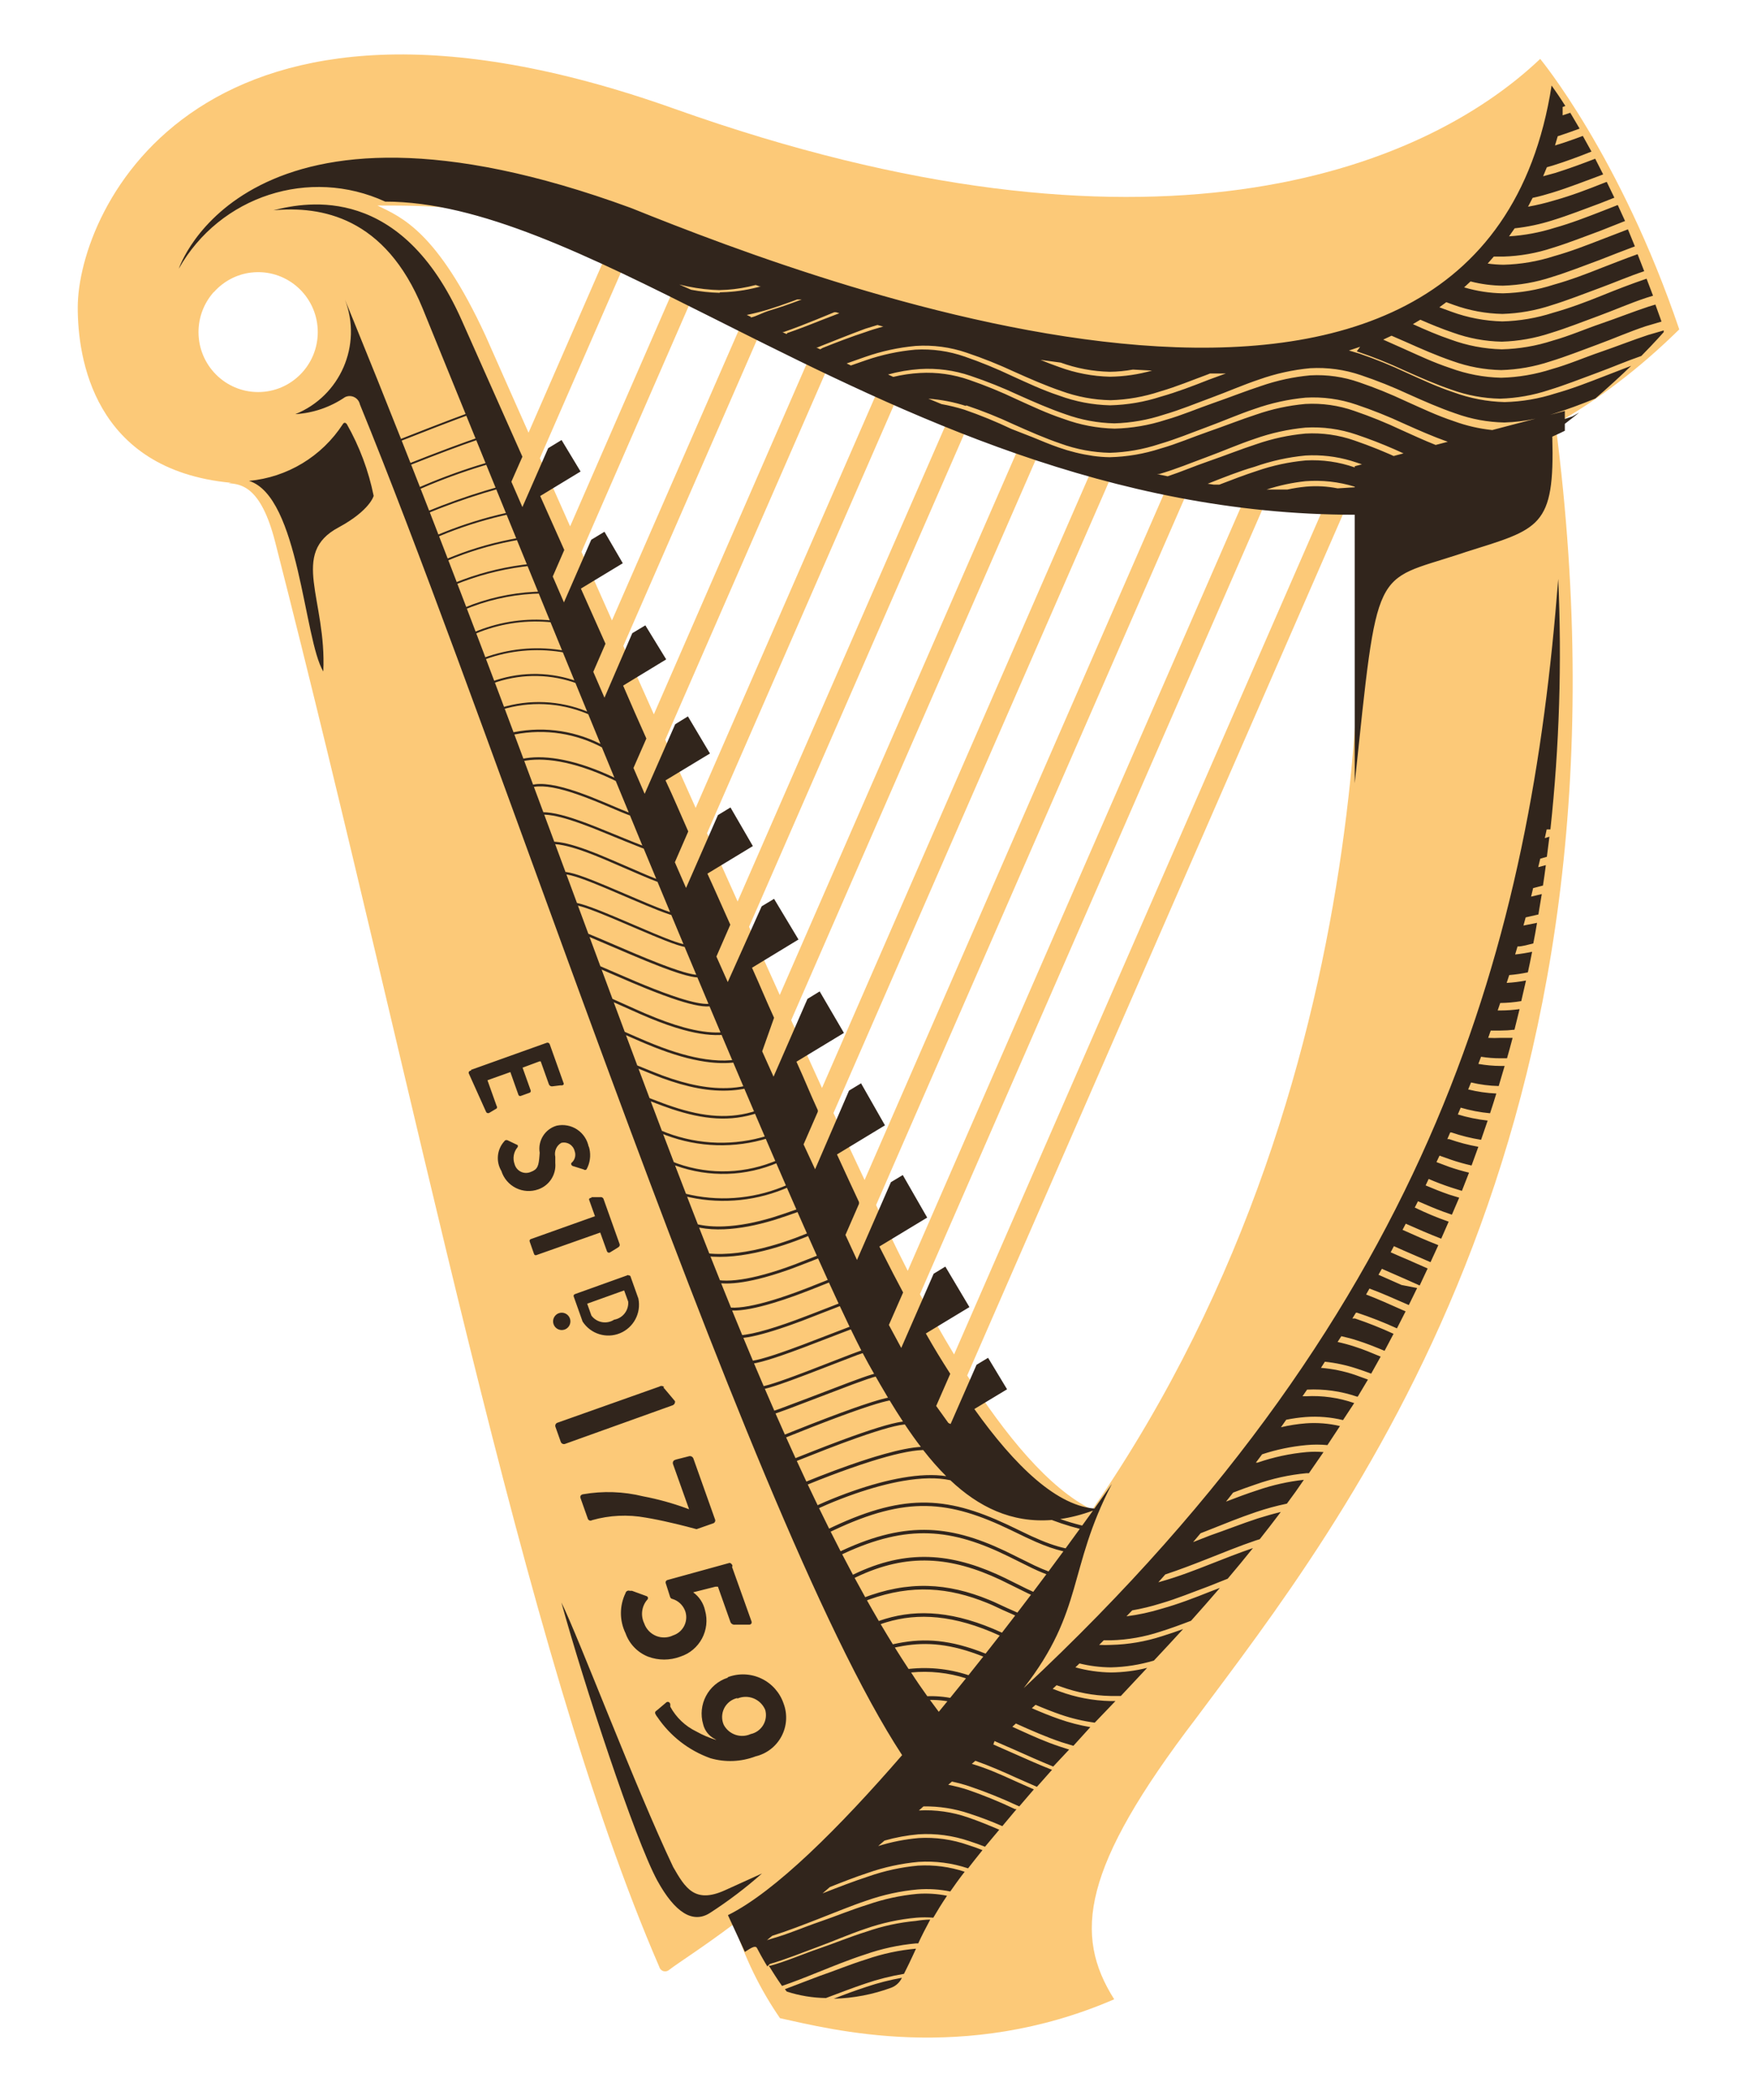
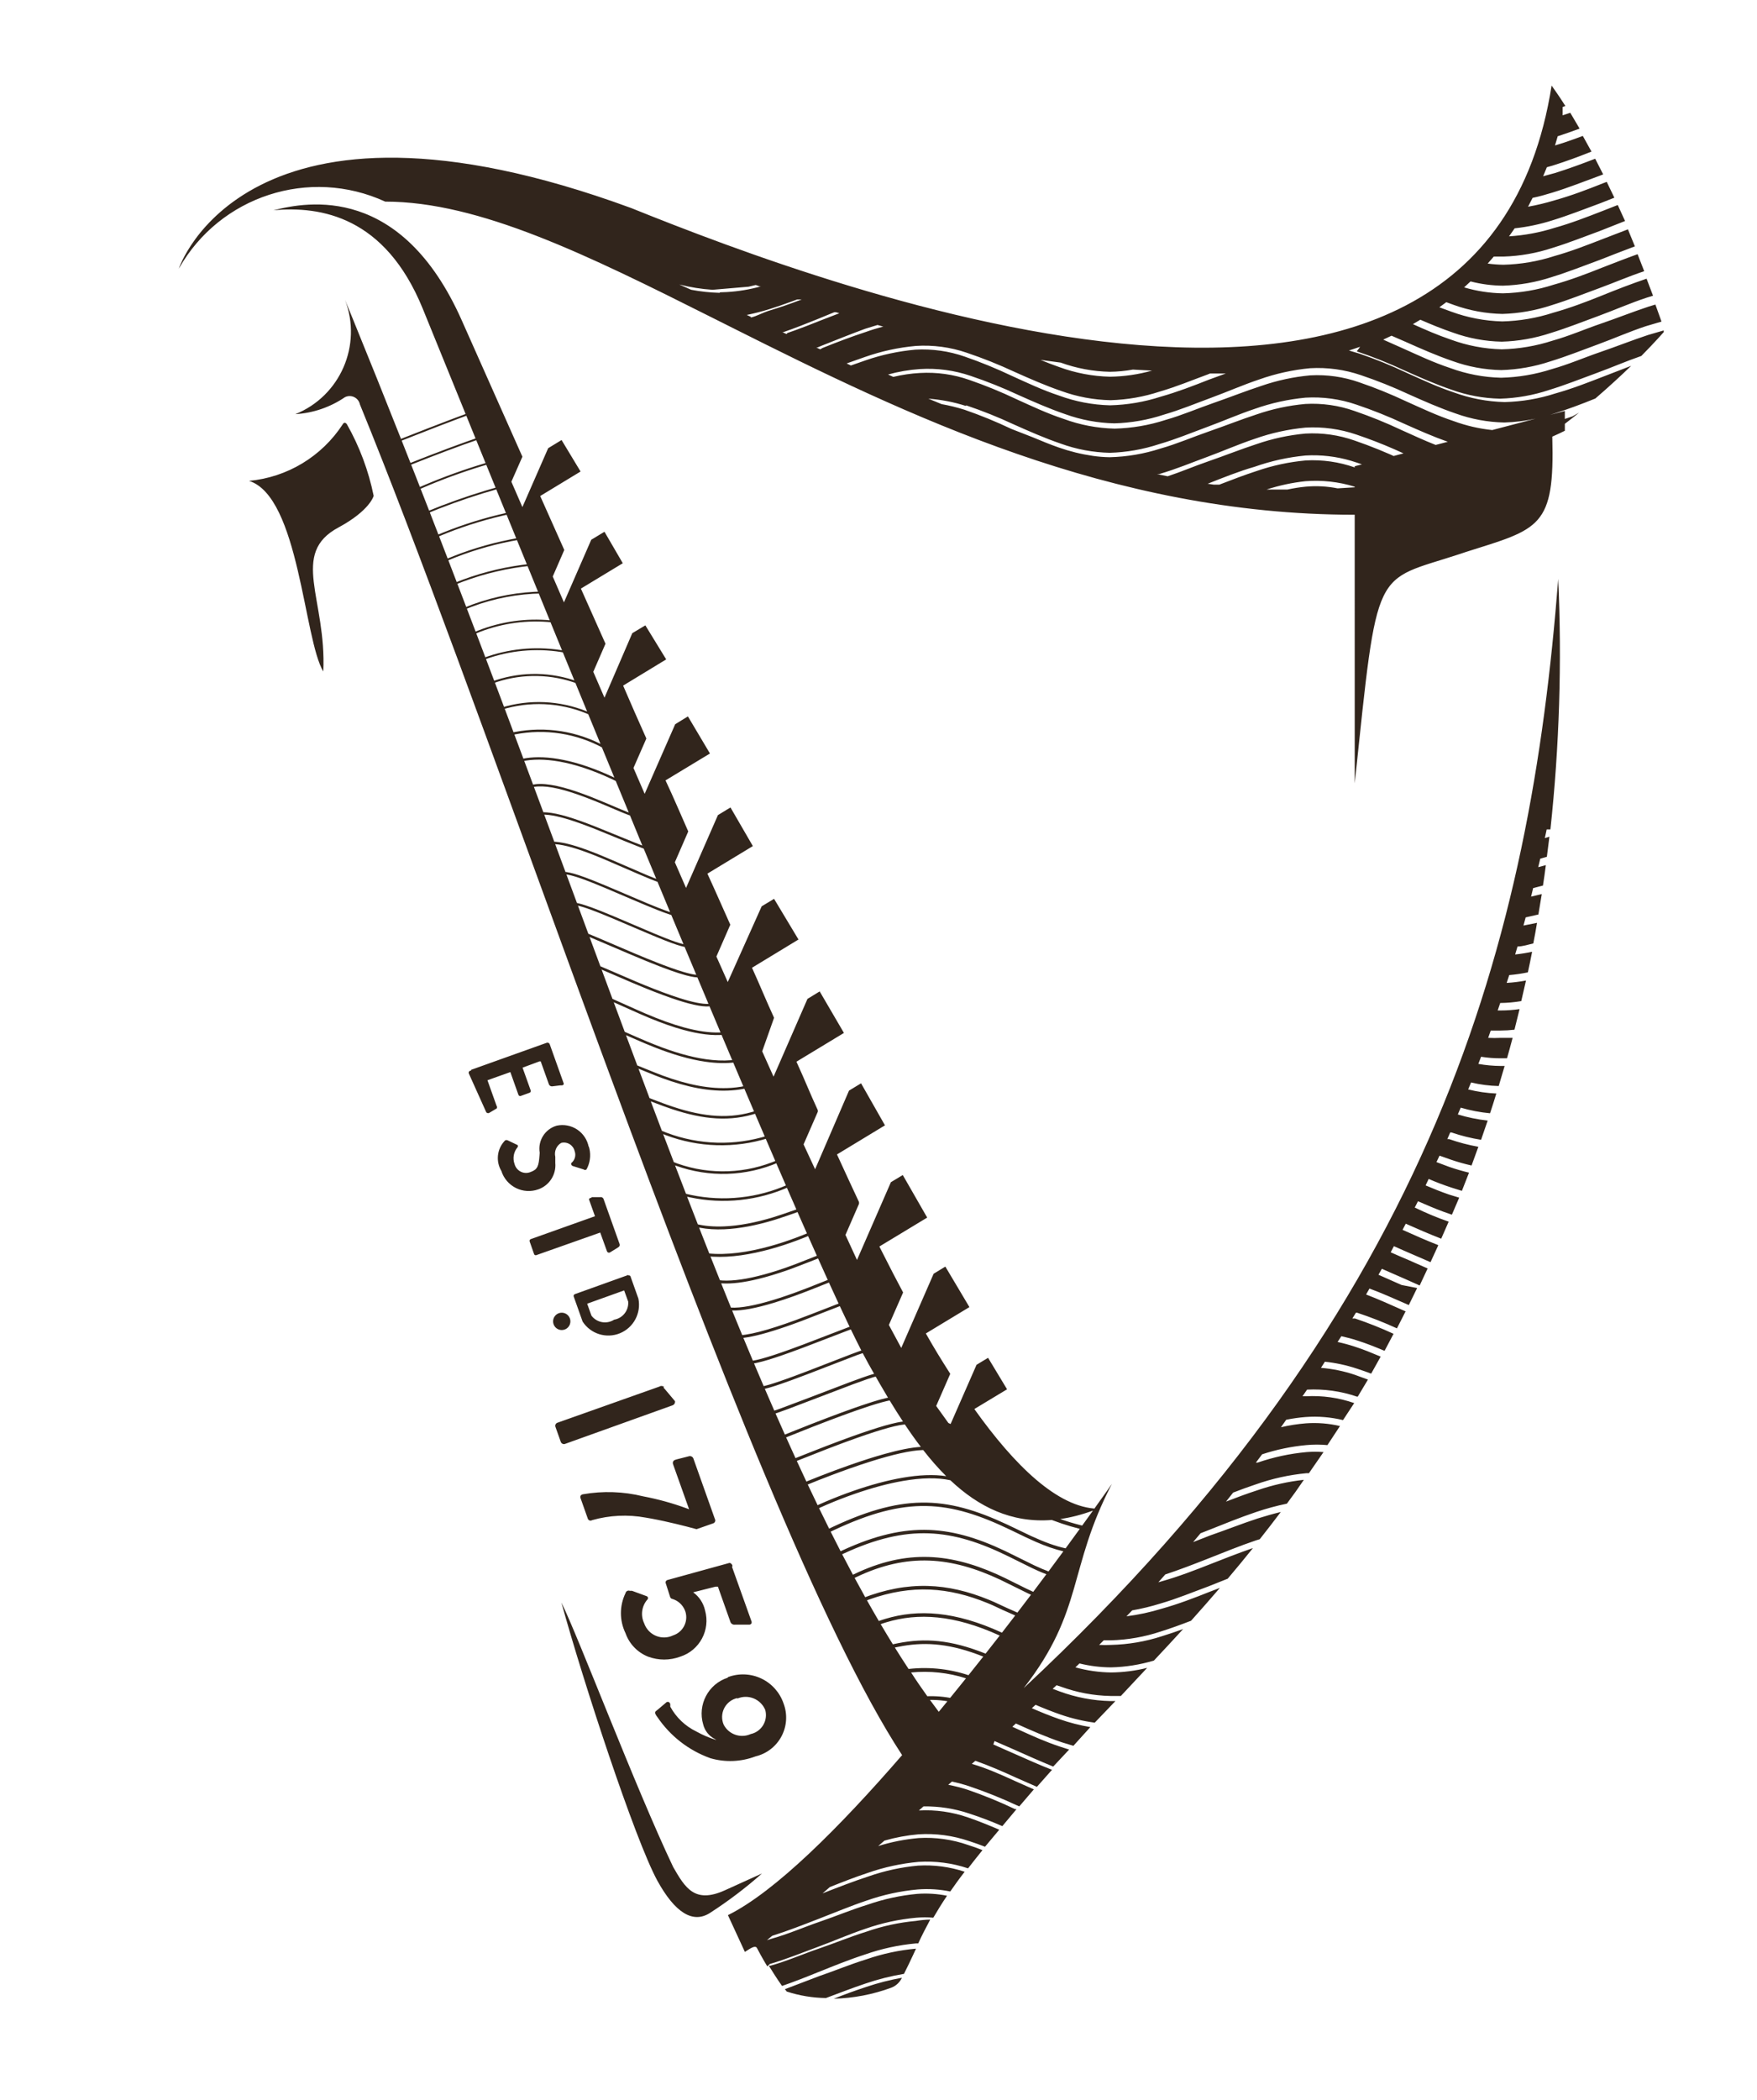
<svg xmlns="http://www.w3.org/2000/svg" width="226px" height="270px" viewBox="0 0 226 270" version="1.1">
  <title>guinness-harp</title>
  <g id="Harp" stroke="none" stroke-width="1" fill="none" fill-rule="evenodd">
    <g id="guinness-harp" transform="translate(10, 7)" fill-rule="nonzero">
-       <path d="M0,32.549 C0,19.978 15.731,-14.736 76.757,6.99 C137.783,28.716 172.861,15.05 188.113,0.573 C188.113,0.573 198.418,13.013 206,35.353 C200.815,40.456 195.486,44.45 190.083,47.512 L190.073,47.442 C202.057,139.428 162.469,188.925 143.884,213.893 C129.112,233.21 128.067,241.773 133.317,250.074 C113.992,258.44 96.867,253.929 90.331,252.505 C87.767,248.782 85.773,244.694 84.413,240.379 C80.267,243.493 77.334,245.321 76.082,246.285 C75.877,246.47 75.591,246.534 75.328,246.453 C75.065,246.373 74.863,246.159 74.796,245.89 C57.083,205.023 43.771,134.456 25.382,62.642 C23.552,55.524 21.025,55.261 19.39,55.13 C19.381,55.121 19.504,55.108 19.741,55.081 C1.934,53.42 0,38.863 0,32.549 Z M164.522,55.705 L164.225,55.735 L114.408,169.864 C119.209,177.367 124.89,184.425 130.498,187.126 L130.55,187.041 C170.435,129.199 164.751,62.736 164.522,55.705 Z M161.253,55.98 C158.638,56.139 156.034,56.155 153.449,56.048 L108.332,159.416 C109.647,161.882 111.124,164.518 112.723,167.156 L161.253,55.98 Z M143.262,55.017 L102.69,147.947 C103.483,149.709 104.895,152.755 106.762,156.408 L150.623,55.883 C148.147,55.696 145.691,55.402 143.262,55.017 Z M133.494,52.989 L97.207,136.116 C98.785,139.551 100.143,142.476 101.211,144.728 L140.562,54.552 C138.175,54.107 135.817,53.58 133.494,52.989 Z M124.062,50.2 L91.767,124.181 C93.175,127.287 94.505,130.213 95.733,132.898 L130.906,52.299 C128.583,51.653 126.3,50.947 124.062,50.2 Z M114.879,46.83 L86.347,112.176 C87.705,115.191 89.028,118.124 90.299,120.937 L121.56,49.34 C119.278,48.535 117.049,47.692 114.879,46.83 Z M105.873,43.038 L80.943,100.142 C82.271,103.103 83.588,106.038 84.88,108.914 L112.429,45.84 C110.169,44.91 107.981,43.969 105.873,43.038 Z M97.004,39.026 L75.568,88.128 C76.544,90.314 77.526,92.509 78.507,94.701 L79.483,96.882 L103.456,41.962 C101.043,40.878 98.747,39.823 96.583,38.835 L97.004,39.026 Z M88.151,34.899 L70.179,76.053 C71.463,78.933 72.776,81.877 74.104,84.851 L94.58,37.895 C92.32,36.837 90.18,35.839 88.151,34.899 Z M79.254,30.823 L64.796,63.966 C66.051,66.786 67.364,69.737 68.718,72.776 L85.751,33.79 C83.438,32.724 81.277,31.737 79.254,30.823 Z M70.36,26.904 L59.443,51.922 C60.633,54.602 61.939,57.543 63.335,60.68 L76.834,29.737 C74.488,28.69 72.34,27.749 70.36,26.904 Z M39.716,19.431 L38.564,19.429 L38.682,19.489 C41.571,20.916 46.22,22.685 52.442,36.141 C52.442,36.141 53.349,38.19 54.922,41.737 L55.586,43.234 C56.289,44.817 57.093,46.631 57.985,48.639 L67.92,25.875 C57.572,21.571 52.196,20.141 46.912,19.666 L46.227,19.61 C44.17,19.456 42.096,19.434 39.716,19.431 Z M23.204,27.994 L22.742,28.008 C22.591,28.017 22.44,28.031 22.29,28.05 C22.284,28.049 22.28,28.049 22.276,28.05 C20.469,28.272 18.778,29.148 17.539,30.534 C17.515,30.551 17.492,30.567 17.468,30.584 C16.265,31.946 15.534,33.739 15.534,35.703 C15.534,39.961 18.968,43.412 23.204,43.412 C27.439,43.412 30.873,39.961 30.873,35.703 C30.873,31.445 27.439,27.994 23.204,27.994 Z" id="Shape" fill="#FCC978" />
-       <path d="M106.013,247.309 C105.742,247.89 105.258,248.345 104.661,248.578 C102.283,249.457 99.778,249.938 97.244,250 C98.64,249.453 100.058,248.928 101.476,248.468 C102.958,247.969 104.474,247.581 106.013,247.309 Z M107.824,243.567 L107.462,244.353 C107.097,245.14 106.717,245.936 106.275,246.805 C104.593,247.083 102.937,247.501 101.324,248.052 C99.556,248.643 97.833,249.322 96.241,249.913 C94.529,249.891 92.831,249.611 91.202,249.081 L90.962,248.775 C92.358,248.25 93.841,247.681 95.325,247.112 C97.375,246.411 99.295,245.602 101.476,244.924 C103.529,244.215 105.661,243.76 107.824,243.567 Z M109.656,239.825 C109.067,240.919 108.565,241.904 108.108,242.889 L107.824,242.889 C105.592,243.091 103.394,243.568 101.28,244.311 C99.186,244.989 97.157,245.82 95.128,246.63 C93.623,247.243 92.118,247.834 90.591,248.359 C89.958,247.462 89.392,246.565 88.89,245.755 L89.108,245.755 C91.224,245.164 93.253,244.267 95.303,243.567 C97.353,242.867 99.273,242.057 101.454,241.378 C103.506,240.662 105.638,240.199 107.802,240 C108.415,239.898 109.035,239.839 109.656,239.825 Z M25.172,20.04 C29.622,18.902 41.641,16.714 49.407,34.219 L57.195,51.725 L55.777,54.942 L57.195,58.202 L60.51,50.631 L62.233,49.58 L64.677,53.629 L59.485,56.78 L62.582,63.716 L61.099,67.13 L62.539,70.456 L66.051,62.404 L67.752,61.375 L70.108,65.423 L64.72,68.684 L67.883,75.774 L66.313,79.385 L67.752,82.711 L71.33,74.417 L73.01,73.411 L75.692,77.787 L70.152,81.157 C71.199,83.586 72.05,85.533 73.14,87.962 L71.482,91.748 L72.922,95.074 L76.849,86.124 L78.485,85.117 L81.321,89.888 L75.605,93.345 C76.718,95.709 77.438,97.459 78.528,99.91 L76.805,103.871 L78.245,107.175 L82.346,97.809 L83.96,96.825 L86.839,101.792 L80.993,105.336 C82.149,107.853 82.825,109.429 83.938,111.901 L82.149,115.994 L83.611,119.276 L87.973,109.538 L89.566,108.575 L92.707,113.805 L86.73,117.437 C87.886,119.998 88.454,121.442 89.566,123.871 L88.039,128.182 L89.5,131.442 L93.863,121.442 L95.434,120.479 L98.553,125.819 L92.445,129.517 C93.645,132.142 94.103,133.39 95.194,135.753 L95.194,135.95 L93.362,140.151 L94.845,143.346 L99.207,133.236 L100.756,132.296 L103.832,137.7 L97.659,141.442 C98.946,144.243 99.469,145.381 100.494,147.569 L100.494,147.788 L98.75,151.792 L100.233,155.009 L104.596,145.009 L106.123,144.09 L109.263,149.561 L103.112,153.281 C103.658,154.353 103.33,153.697 103.658,154.353 C104.443,155.929 105.294,157.548 106.166,159.189 L104.334,163.368 C104.843,164.331 105.374,165.316 105.926,166.323 L110.093,156.782 L111.598,155.863 L114.695,161.071 L109.089,164.462 C110.311,166.607 110.922,167.592 112.23,169.649 L110.42,173.784 C110.929,174.485 111.452,175.214 111.99,175.972 L112.274,176.104 L115.611,168.489 L117.095,167.592 L119.538,171.64 L115.328,174.178 C120.476,181.399 126.038,186.87 131.208,187.001 L130.775,186.974 C132.207,184.974 133.019,183.807 133.019,183.807 C127.325,194.748 129.463,200.065 121.676,210.065 C174.966,160.349 186.854,113.389 190.432,67.437 C190.916,78.184 190.58,88.951 189.428,99.647 L188.949,99.647 L188.709,100.763 L189.298,100.588 C189.196,101.449 189.087,102.309 188.971,103.17 L188.12,103.411 L187.858,104.505 L188.839,104.242 C188.731,105.14 188.6,105.993 188.469,106.868 L187.203,107.197 L186.942,108.291 L188.316,107.962 L187.88,110.589 L186.244,110.96 L185.96,112.011 L187.705,111.661 C187.56,112.55 187.4,113.433 187.225,114.309 C186.549,114.462 185.873,114.702 185.197,114.702 L184.891,115.73 C185.624,115.652 186.352,115.535 187.073,115.381 C186.898,116.278 186.724,117.153 186.527,118.028 C185.735,118.194 184.934,118.31 184.128,118.378 L183.801,119.385 C184.635,119.338 185.466,119.235 186.287,119.079 C186.084,119.969 185.88,120.851 185.677,121.726 C184.783,121.877 183.878,121.958 182.972,121.967 L182.644,122.93 L183.015,122.93 C183.833,122.929 184.649,122.87 185.459,122.755 C185.24,123.652 185.022,124.527 184.804,125.403 C184.21,125.473 183.613,125.51 183.015,125.512 L181.75,125.512 L181.423,126.453 C181.961,126.48 182.499,126.48 183.037,126.453 L184.564,126.453 C184.331,127.343 184.091,128.218 183.844,129.079 L183.015,129.079 C182.175,129.08 181.336,129.014 180.507,128.882 L180.158,129.801 C181.101,129.969 182.057,130.057 183.015,130.064 L183.539,130.064 C183.292,130.924 183.037,131.785 182.776,132.646 C181.577,132.619 180.386,132.465 179.22,132.186 L178.849,133.083 C180.036,133.379 181.249,133.555 182.47,133.609 C182.208,134.469 181.939,135.315 181.663,136.147 C180.385,136.03 179.121,135.788 177.889,135.425 L177.518,136.3 C178.771,136.681 180.057,136.944 181.357,137.088 L180.507,139.561 C179.218,139.355 177.948,139.04 176.711,138.619 L176.537,138.619 L176.166,139.473 L176.406,139.473 C177.629,139.901 178.883,140.23 180.158,140.458 L179.285,142.865 C178.415,142.669 177.556,142.428 176.711,142.143 L175.163,141.596 L174.77,142.427 L176.406,143.04 C177.249,143.331 178.1,143.58 178.958,143.784 L178.042,146.125 L176.711,145.709 C175.708,145.381 174.726,145.009 173.767,144.593 L173.374,145.425 C174.355,145.841 175.381,146.256 176.406,146.607 L177.693,147 L176.755,149.189 L175.659,148.805 C174.564,148.399 173.472,147.936 172.392,147.46 L171.978,148.27 C173.33,148.926 174.814,149.561 176.341,150.086 L175.381,152.274 C173.854,151.683 172.348,151.027 170.821,150.348 L170.407,151.136 C171.912,151.814 173.439,152.493 175.01,153.106 L174.006,155.294 L170.625,153.828 L169.295,153.237 L168.88,154.024 L170.276,154.637 C171.454,155.119 172.501,155.622 173.635,156.103 L172.61,158.292 L170.647,157.416 L167.746,156.147 L167.31,156.913 L170.276,158.226 L172.283,158.62 L171.214,160.808 L170.712,160.589 C169.207,159.933 167.702,159.255 166.153,158.686 L165.717,159.451 C167.266,160.042 168.815,160.743 170.342,161.421 L170.8,161.618 L169.687,163.806 C168.016,163.042 166.305,162.37 164.561,161.793 L164.409,161.793 L163.95,162.537 L164.299,162.537 C165.984,163.104 167.637,163.762 169.251,164.506 L168.095,166.694 C166.939,166.213 165.761,165.732 164.561,165.36 C163.907,165.141 163.23,164.966 162.533,164.813 L162.052,165.556 C162.789,165.716 163.518,165.913 164.234,166.147 C165.412,166.519 166.481,166.979 167.593,167.439 L166.372,169.627 C165.761,169.408 165.128,169.167 164.496,168.97 C163.171,168.534 161.803,168.24 160.416,168.095 L159.915,168.883 C161.4,169.004 162.865,169.305 164.277,169.78 L165.957,170.392 L164.648,172.581 L164.539,172.581 C162.477,171.879 160.301,171.574 158.126,171.684 L157.537,172.537 L157.974,172.537 C160.082,172.42 162.194,172.718 164.19,173.413 L162.75,175.601 C161.174,175.219 159.547,175.086 157.93,175.207 C157.094,175.273 156.264,175.389 155.443,175.557 L154.767,176.52 C155.828,176.269 156.908,176.101 157.995,176.016 C159.459,175.912 160.929,176.031 162.358,176.366 L160.744,178.817 C159.837,178.73 158.924,178.73 158.017,178.817 C156.088,178.996 154.185,179.392 152.345,179.999 L151.539,181.071 L151.756,181.071 C153.796,180.366 155.913,179.911 158.061,179.714 C158.787,179.655 159.516,179.655 160.242,179.714 L158.366,182.428 L158.061,182.428 C155.828,182.638 153.63,183.123 151.517,183.872 C150.535,184.2 149.575,184.55 148.616,184.923 L147.699,186.082 C149.052,185.557 150.404,185.054 151.756,184.616 C153.686,183.951 155.683,183.503 157.712,183.281 C157.014,184.317 156.287,185.338 155.53,186.345 C154.193,186.621 152.875,186.979 151.582,187.417 C149.51,188.117 147.459,188.949 145.431,189.758 L144.427,190.152 L143.468,191.29 L145.649,190.437 C147.678,189.737 149.706,188.927 151.778,188.249 C152.76,187.942 153.741,187.658 154.745,187.417 C153.843,188.613 152.942,189.78 152.04,190.918 L151.539,191.071 C149.466,191.771 147.219,192.691 145.387,193.413 C143.555,194.135 141.744,194.835 139.89,195.448 L138.996,196.454 L139.454,196.323 C141.57,195.732 143.817,194.857 145.649,194.135 C147.481,193.413 149.314,192.691 151.167,192.056 C150.077,193.413 148.993,194.726 147.917,195.995 L145.387,197.002 C143.358,197.745 141.439,198.555 139.257,199.19 C138.07,199.56 136.861,199.852 135.636,200.065 L134.895,200.831 C136.44,200.635 137.965,200.306 139.454,199.846 C141.57,199.255 143.62,198.468 145.649,197.658 L146.914,197.176 C145.649,198.643 144.427,200.043 143.206,201.4 C141.897,201.903 140.588,202.385 139.257,202.8 C137.207,203.48 135.069,203.855 132.91,203.916 L131.972,203.916 L131.383,204.507 C131.891,204.533 132.401,204.533 132.91,204.507 C135.133,204.455 137.338,204.079 139.454,203.391 C140.37,203.106 141.286,202.8 142.181,202.472 C140.886,203.887 139.635,205.236 138.428,206.52 C136.636,207.058 134.78,207.353 132.91,207.396 C131.542,207.388 130.18,207.219 128.852,206.892 L128.329,207.396 C129.822,207.809 131.361,208.03 132.91,208.052 C134.476,208.037 136.035,207.839 137.556,207.461 L134.175,211.072 L132.822,211.072 C130.663,211.03 128.526,210.63 126.496,209.89 L125.907,209.693 L125.405,210.153 L126.278,210.481 C128.377,211.255 130.587,211.676 132.822,211.728 L133.477,211.728 L130.815,214.507 C129.332,214.307 127.87,213.962 126.453,213.479 C125.384,213.107 124.271,212.669 123.203,212.21 L122.723,212.647 C123.879,213.15 125.056,213.632 126.256,214.048 C127.555,214.506 128.891,214.85 130.249,215.076 L128.067,217.483 L126.562,217.024 C124.555,216.345 122.614,215.492 120.672,214.616 L120.214,215.032 L121.203,215.482 C122.846,216.231 124.482,216.969 126.3,217.571 L127.522,217.964 L125.471,220.153 C123.769,219.453 122.09,218.709 120.432,217.964 L117.923,216.87 L117.771,217.308 L120.498,218.511 C122.09,219.212 123.682,219.934 125.318,220.569 L123.377,222.757 L120.738,221.597 C119.014,220.809 117.269,220.043 115.459,219.409 L115.001,219.803 C116.877,220.35 118.709,221.159 120.519,221.991 L122.984,223.085 L121.108,225.273 L120.759,225.12 C118.762,224.191 116.716,223.373 114.63,222.669 C113.913,222.435 113.185,222.238 112.448,222.079 L111.969,222.494 C112.832,222.659 113.684,222.878 114.521,223.151 C116.579,223.863 118.596,224.689 120.563,225.623 L120.759,225.623 L118.927,227.811 C117.537,227.201 116.117,226.66 114.673,226.192 C112.776,225.553 110.785,225.242 108.784,225.273 L108.195,225.798 C110.341,225.681 112.49,225.986 114.521,226.695 C115.873,227.155 117.204,227.702 118.534,228.271 L116.702,230.459 C116.026,230.197 115.349,229.956 114.673,229.737 C112.57,229.018 110.347,228.721 108.129,228.862 C106.653,228.993 105.192,229.264 103.766,229.672 L102.96,230.372 C104.655,229.842 106.404,229.497 108.173,229.343 C110.335,229.218 112.499,229.523 114.543,230.241 C115.175,230.437 115.764,230.656 116.375,230.897 C115.698,231.728 115.088,232.516 114.521,233.238 C112.47,232.553 110.308,232.271 108.151,232.407 C105.92,232.61 103.722,233.087 101.607,233.829 C99.949,234.376 98.335,235.011 96.742,235.645 L95.805,236.455 C97.768,235.689 99.731,234.923 101.738,234.267 C103.79,233.55 105.922,233.087 108.086,232.888 C110.117,232.768 112.152,233.035 114.084,233.676 C113.386,234.573 112.775,235.426 112.23,236.214 C110.853,235.929 109.444,235.841 108.042,235.952 C105.811,236.155 103.613,236.633 101.498,237.374 C99.404,238.074 97.331,238.95 95.346,239.715 C93.362,240.481 91.377,241.269 89.348,241.904 L89.173,242.035 L88.65,242.473 L89.282,242.276 C91.398,241.685 93.427,240.788 95.478,240.088 C97.528,239.387 99.448,238.578 101.629,237.899 C103.682,237.186 105.813,236.723 107.976,236.521 C109.261,236.426 110.553,236.507 111.816,236.762 C111.118,237.79 110.55,238.731 110.049,239.584 C109.323,239.525 108.593,239.525 107.868,239.584 C105.636,239.786 103.438,240.264 101.324,241.006 C99.229,241.707 97.201,242.604 95.172,243.348 C93.143,244.092 91.202,244.902 89.021,245.536 L88.693,245.842 C87.973,244.639 87.603,243.939 87.363,243.479 C87.123,243.02 86.229,243.742 85.814,243.983 L83.633,239.256 C89.716,236.241 97.996,227.956 106.038,218.68 C95.743,202.995 81.973,167.807 68.507,131.39 L66.966,127.216 C66.197,125.127 65.429,123.037 64.663,120.948 L63.135,116.774 C53.223,89.669 43.758,63.236 36.297,45.007 C36.212,44.597 35.942,44.249 35.567,44.065 C35.192,43.881 34.753,43.882 34.378,44.066 C32.483,45.36 30.274,46.116 27.986,46.255 C33.767,43.931 36.614,37.38 34.378,31.55 L35.398,34.043 C37.516,39.232 39.575,44.363 41.58,49.432 L45.013,48.087 L47.869,46.989 L49.57,46.353 L49.891,46.234 C47.222,39.671 45.269,34.861 44.368,32.666 C39.547,20.871 31.302,19.471 25.172,20.04 Z M62.212,199.058 C64.393,203.435 71.679,222.735 76.587,233.063 C78.136,235.755 79.357,237.812 83.24,236.061 L88.017,233.895 C85.916,235.755 83.678,237.452 81.321,238.972 C79.139,240.372 76.827,238.972 74.537,234.792 C71.613,229.387 65.047,209.321 62.212,199.058 Z M83.655,208.643 C85.048,208.126 86.59,208.194 87.933,208.833 C89.275,209.471 90.304,210.625 90.787,212.034 C91.311,213.413 91.216,214.952 90.526,216.256 C89.837,217.559 88.62,218.501 87.188,218.84 C85.331,219.547 83.295,219.632 81.386,219.08 C78.606,218.09 76.214,216.235 74.558,213.785 C74.461,213.673 74.38,213.548 74.318,213.413 C74.245,213.308 74.245,213.168 74.318,213.063 L74.667,212.779 L75.649,211.947 C75.731,211.855 75.855,211.813 75.976,211.838 C76.099,211.886 76.189,211.993 76.216,212.122 L76.216,212.45 C76.974,213.842 78.15,214.959 79.575,215.645 C80.391,216.102 81.254,216.469 82.149,216.739 L81.953,216.608 C81.2,216.233 80.649,215.545 80.448,214.726 C79.704,212.204 81.097,209.546 83.589,208.73 L83.655,208.643 Z M86.924,211.38 C86.242,211.109 85.481,211.123 84.81,211.422 L84.876,211.334 C84.141,211.483 83.513,211.957 83.165,212.624 C82.818,213.291 82.79,214.08 83.087,214.77 C83.746,216.026 85.264,216.552 86.556,215.973 C87.226,215.829 87.807,215.414 88.163,214.826 C88.518,214.238 88.615,213.529 88.432,212.866 C88.149,212.188 87.605,211.652 86.924,211.38 Z M110.114,211.584 L109.62,211.582 C109.997,212.1 110.374,212.61 110.753,213.11 C111.124,212.655 111.496,212.203 111.866,211.75 C111.286,211.654 110.701,211.599 110.114,211.584 Z M107.193,208.052 C107.871,209.107 108.574,210.125 109.281,211.111 L108.7,211.138 C109.879,211.047 111.061,211.109 112.219,211.319 C112.905,210.479 113.584,209.639 114.254,208.803 C111.981,208.076 109.578,207.818 107.193,208.052 Z M106.104,204.647 L105.249,204.811 L105.103,204.846 C105.691,205.789 106.281,206.71 106.874,207.608 L106.417,207.66 C109.166,207.277 111.956,207.534 114.575,208.402 C115.216,207.602 115.851,206.802 116.477,206.01 C112.338,204.366 109.242,204.111 106.104,204.647 Z M83.851,193.96 C84.05,194.005 84.199,194.172 84.222,194.375 L84.156,194.463 L86.643,201.422 C86.701,201.531 86.701,201.662 86.643,201.772 C86.57,201.864 86.455,201.914 86.337,201.903 L84.549,201.903 C84.3,201.943 84.057,201.807 83.96,201.575 L82.346,197.023 L82.019,197.023 L79.161,197.745 C79.937,198.304 80.481,199.13 80.688,200.065 C81.4,202.586 79.991,205.219 77.503,206.017 C76.166,206.517 74.695,206.517 73.358,206.017 C72.001,205.479 70.943,204.377 70.457,202.997 C69.671,201.373 69.671,199.478 70.457,197.855 C70.482,197.737 70.556,197.636 70.66,197.577 C70.765,197.518 70.89,197.508 71.003,197.549 L71.286,197.549 L73.14,198.227 C73.23,198.249 73.304,198.315 73.337,198.402 C73.362,198.501 73.339,198.605 73.278,198.683 L73.206,198.752 C72.525,199.593 72.39,200.752 72.857,201.728 C73.11,202.459 73.662,203.047 74.374,203.343 C75.087,203.64 75.892,203.618 76.587,203.281 C77.834,202.873 78.537,201.55 78.179,200.284 C77.96,199.566 77.439,198.988 76.761,198.695 L76.5,198.599 C76.391,198.584 76.297,198.523 76.239,198.433 L76.194,198.336 L75.889,197.373 L75.649,196.629 C75.605,196.532 75.605,196.42 75.649,196.323 C75.708,196.231 75.803,196.167 75.911,196.148 L83.851,193.96 Z M104.026,201.594 L103.56,201.741 L103.28,201.839 C103.8,202.72 104.322,203.584 104.845,204.43 L105.504,204.291 C108.936,203.614 112.259,203.82 116.771,205.63 C117.39,204.85 117.996,204.074 118.592,203.308 C112.682,200.608 108.065,200.378 104.026,201.594 Z M101.785,198.672 L101.516,198.775 C102.024,199.678 102.533,200.566 103.043,201.436 L103.177,201.386 L103.649,201.23 C103.728,201.205 103.808,201.18 103.895,201.154 C108.06,199.9 112.82,200.145 118.88,202.936 C119.46,202.188 120.027,201.452 120.584,200.726 L118.947,200 L117.629,199.385 L116.993,199.117 C112.036,197.097 107.325,196.694 101.785,198.672 Z M100.09,195.813 L99.93,195.893 C100.382,196.731 100.835,197.557 101.289,198.369 L100.891,198.516 C106.88,196.183 111.907,196.543 117.188,198.7 L117.81,198.963 L119.564,199.775 L120.797,200.323 L120.869,200.352 C121.466,199.572 122.048,198.807 122.614,198.059 C122.497,198.006 122.375,197.951 122.247,197.892 L118.676,196.133 C112.343,193.163 106.734,192.627 100.09,195.813 Z M123.523,194.983 L122.722,194.613 L119.763,193.148 C112.408,189.527 106.773,188.935 98.512,192.767 L98.326,192.855 C98.787,193.746 99.25,194.624 99.713,195.488 L99.191,195.747 C106.054,192.228 111.819,192.562 118.227,195.422 L119.255,195.901 L122.058,197.292 C122.371,197.445 122.651,197.575 122.903,197.683 C123.484,196.906 124.049,196.153 124.595,195.422 C124.256,195.296 123.901,195.149 123.523,194.983 Z M97.255,189.753 L96.845,189.949 C97.271,190.8 97.698,191.64 98.125,192.468 L97.563,192.734 C106.118,188.569 111.918,188.943 119.281,192.429 L123.002,194.263 L123.144,194.33 C123.778,194.625 124.343,194.865 124.87,195.058 C125.54,194.155 126.178,193.292 126.782,192.473 C125.668,192.218 124.535,191.82 123.229,191.252 L121.956,190.672 L120.053,189.755 C112.004,185.866 106.598,185.359 97.255,189.753 Z M106.16,183.422 C104.193,183.761 102.094,184.337 99.947,185.082 C98.687,185.519 97.489,185.987 96.392,186.456 L95.351,186.917 C95.783,187.809 96.217,188.691 96.65,189.56 L96.276,189.737 C105.98,185.003 111.561,185.291 119.586,189.048 L122.436,190.414 L122.717,190.544 C124.376,191.303 125.733,191.802 127.066,192.091 C127.722,191.194 128.333,190.356 128.895,189.581 L129.979,189.84 C128.446,189.507 126.938,189.063 125.47,188.511 L125.296,188.444 C120.09,188.857 115.858,186.746 112.242,183.335 C110.566,182.967 108.511,183.016 106.16,183.422 Z M79.183,180.524 L81.953,188.314 C82.006,188.409 82.017,188.522 81.984,188.625 C81.951,188.729 81.876,188.814 81.778,188.861 L79.597,189.627 C79.597,189.627 77.631,189.077 75.416,188.596 L74.627,188.43 C74.097,188.322 73.565,188.223 73.053,188.139 C70.761,187.719 68.403,187.831 66.16,188.467 C66.067,188.527 65.951,188.543 65.846,188.509 C65.74,188.475 65.656,188.396 65.615,188.292 L64.677,185.644 C64.633,185.547 64.633,185.435 64.677,185.338 C64.745,185.231 64.856,185.159 64.982,185.141 C67.554,184.689 70.19,184.779 72.726,185.404 C74.618,185.762 76.479,186.275 78.288,186.936 L78.637,187.067 L76.587,181.312 C76.531,181.187 76.531,181.043 76.587,180.918 C76.629,180.841 76.693,180.78 76.77,180.741 L76.892,180.699 L77.023,180.655 L78.572,180.261 C78.813,180.171 79.082,180.286 79.183,180.524 Z M130.588,187.236 L130.557,187.249 C129.097,187.782 127.703,188.134 126.372,188.324 C127.22,188.621 128.081,188.881 128.953,189.103 L129.201,189.16 C129.708,188.459 130.172,187.816 130.588,187.236 Z M108.751,179.451 L108.658,179.453 C107.123,179.505 104.85,180.022 102.029,180.91 C101.153,181.186 100.239,181.492 99.294,181.826 C98.497,182.107 97.697,182.401 96.896,182.704 L95.313,183.314 L93.901,183.884 C94.324,184.782 94.747,185.669 95.171,186.545 L95.374,186.448 L96.229,186.073 C97.335,185.601 98.542,185.129 99.811,184.689 C101.978,183.937 104.098,183.356 106.089,183.012 C108.207,182.647 110.098,182.564 111.708,182.811 C110.673,181.787 109.692,180.656 108.751,179.451 Z M106.39,176.161 L106.29,176.169 C105.96,176.203 105.553,176.277 105.075,176.388 L104.306,176.583 L103.435,176.832 L102.466,177.133 L101.402,177.485 L100.248,177.885 L98.957,178.35 L98.255,178.609 C97.646,178.836 97.034,179.068 96.404,179.31 L92.491,180.852 C92.902,181.747 93.312,182.631 93.723,183.505 L95.162,182.927 L95.544,182.778 C96.75,182.308 97.956,181.857 99.156,181.434 C100.106,181.099 101.024,180.79 101.905,180.513 L102.555,180.312 L103.796,179.951 C105.678,179.427 107.248,179.113 108.446,179.046 C107.736,178.123 107.053,177.156 106.39,176.161 Z M104.438,173.078 L104.271,173.109 C104.188,173.127 104.1,173.146 104.008,173.167 L103.399,173.322 L102.684,173.529 L101.868,173.784 L100.465,174.255 L99.416,174.626 L98.282,175.038 L96.652,175.648 L94.517,176.47 L91.398,177.71 L91.118,177.825 C91.521,178.723 91.923,179.611 92.325,180.491 L94.302,179.708 C94.984,179.439 95.633,179.185 96.264,178.942 L98.118,178.24 L99.506,177.732 L100.722,177.302 L101.847,176.921 L102.879,176.59 L103.813,176.311 L104.648,176.087 L105.38,175.918 C105.664,175.86 105.92,175.816 106.148,175.789 C105.562,174.903 104.994,173.997 104.438,173.078 Z M75.409,171.334 L75.343,171.421 L75.54,171.64 L76.827,173.171 L76.827,173.281 C76.827,173.281 76.827,173.565 76.522,173.697 L62.735,178.642 C62.621,178.699 62.487,178.703 62.37,178.652 C62.252,178.602 62.162,178.502 62.124,178.38 L61.448,176.476 C61.408,176.366 61.415,176.243 61.469,176.139 C61.523,176.035 61.619,175.958 61.732,175.929 L74.82,171.29 C75.003,171.167 75.246,171.185 75.409,171.334 Z M102.639,170.007 L102.338,170.084 L101.545,170.34 L99.73,170.992 L91.379,174.17 L89.941,174.687 L89.754,174.747 C90.156,175.663 90.557,176.569 90.958,177.466 L91.896,177.085 L94.375,176.103 L96.513,175.28 L98.153,174.666 L99.843,174.056 L100.859,173.704 L102.206,173.263 L102.982,173.03 C103.103,172.995 103.22,172.963 103.332,172.932 L103.953,172.776 L104.223,172.722 C103.876,172.143 103.533,171.559 103.194,170.974 L102.639,170.007 Z M100.97,166.993 L100.225,167.247 L93.917,169.68 L91.762,170.485 L90.436,170.955 L89.687,171.204 L89.044,171.402 C88.945,171.43 88.851,171.457 88.761,171.481 L88.379,171.577 C88.785,172.523 89.191,173.459 89.596,174.386 L89.601,174.383 L90.266,174.158 L93.882,172.798 L99.222,170.76 L100.887,170.151 L101.636,169.894 L102.214,169.713 L102.438,169.654 L101.99,168.863 L101.694,168.336 C101.473,167.943 101.232,167.494 100.97,166.993 Z M99.446,163.944 L99.259,164.005 L93.424,166.243 L91.762,166.857 L90.665,167.246 L89.674,167.58 L88.792,167.857 L88.019,168.077 L87.357,168.238 C87.226,168.267 87.103,168.291 86.988,168.311 C87.404,169.294 87.818,170.267 88.23,171.231 C88.283,171.219 88.358,171.201 88.437,171.181 L88.966,171.037 L89.601,170.84 L90.343,170.593 L91.192,170.295 L92.15,169.947 L93.792,169.33 L99.471,167.133 L100.606,166.714 L100.793,166.652 C100.387,165.863 99.937,164.957 99.446,163.944 Z M98.026,160.948 L93.149,162.842 L91.826,163.325 L91.193,163.548 C88.853,164.358 86.972,164.872 85.618,165.028 C86.027,166.014 86.435,166.991 86.842,167.959 C87.144,167.911 87.514,167.828 87.948,167.711 L88.709,167.493 L89.581,167.219 L90.561,166.888 L91.647,166.503 L93.294,165.895 L99.195,163.632 L99.282,163.605 C98.888,162.785 98.468,161.898 98.026,160.948 Z M70.828,156.935 L70.828,157.001 C70.898,156.981 70.974,156.994 71.033,157.036 C71.093,157.079 71.13,157.146 71.133,157.219 L72.115,159.976 C72.494,161.84 71.499,163.711 69.745,164.433 C67.991,165.155 65.974,164.524 64.939,162.931 L63.804,159.736 C63.775,159.675 63.773,159.606 63.798,159.543 C63.823,159.481 63.872,159.432 63.935,159.408 L70.828,156.935 Z M96.626,157.913 L94.29,158.842 L93.249,159.242 L92.176,159.64 C91.251,159.972 90.365,160.268 89.52,160.523 C87.301,161.193 85.486,161.55 84.173,161.515 C84.609,162.576 85.041,163.628 85.471,164.671 L85.191,164.693 C86.078,164.635 87.262,164.382 88.708,163.958 L89.842,163.608 L91.071,163.196 L92.35,162.74 L94.261,162.018 L97.871,160.618 C97.474,159.764 97.059,158.861 96.626,157.913 Z M62.735,161.9 C63.142,162.094 63.391,162.515 63.367,162.966 C63.343,163.417 63.051,163.809 62.626,163.959 C62.048,164.164 61.414,163.86 61.208,163.281 C61.057,162.856 61.177,162.38 61.511,162.078 C61.846,161.776 62.329,161.705 62.735,161.9 Z M70.283,158.926 L65.528,160.633 L66.073,162.165 C66.76,163.081 68.034,163.31 68.996,162.69 C70.105,162.501 70.889,161.496 70.806,160.371 L70.283,158.926 Z M95.226,154.814 L94.25,155.203 L91.988,156.071 L91.246,156.338 C89.95,156.79 88.71,157.168 87.537,157.454 C85.709,157.9 84.124,158.104 82.835,158.019 L82.763,158.015 C83.184,159.065 83.604,160.106 84.023,161.137 C85.29,161.206 87.133,160.856 89.413,160.167 C89.972,159.998 90.55,159.811 91.145,159.607 L92.312,159.195 L93.837,158.619 L96.474,157.577 C96.072,156.694 95.656,155.772 95.226,154.814 Z M93.943,151.934 L93.354,152.176 C93.064,152.293 92.765,152.407 92.418,152.536 C91.388,152.919 90.319,153.272 89.22,153.577 C86.517,154.33 83.974,154.711 81.727,154.59 L81.389,154.567 C81.795,155.594 82.201,156.612 82.606,157.623 L82.413,157.604 C83.725,157.775 85.433,157.584 87.45,157.092 C88.609,156.809 89.839,156.436 91.125,155.987 L92.363,155.533 L95.072,154.47 C94.705,153.649 94.329,152.804 93.943,151.934 Z M67.643,147.198 L69.694,152.952 C69.758,153.11 69.692,153.29 69.541,153.368 L69.345,153.499 L68.451,154.046 C68.374,154.082 68.287,154.082 68.21,154.046 C68.158,154.021 68.116,153.98 68.088,153.93 L67.207,151.486 L59.027,154.375 C58.958,154.411 58.877,154.412 58.808,154.377 C58.738,154.343 58.69,154.276 58.678,154.2 L58.133,152.646 C58.105,152.58 58.109,152.504 58.142,152.44 C58.176,152.377 58.237,152.332 58.307,152.318 L66.531,149.386 L66.226,148.532 L65.789,147.307 C65.762,147.252 65.762,147.187 65.789,147.132 C65.839,147.081 65.901,147.047 65.969,147.031 L66.073,147.022 L66.073,146.935 L67.207,146.935 C67.399,146.893 67.59,147.008 67.643,147.198 Z M92.584,148.852 L91.248,149.323 L89.71,149.831 C89.636,149.855 89.565,149.876 89.498,149.896 C87.282,150.56 85.152,150.982 83.148,151.065 C82.037,151.111 80.996,151.05 80.034,150.87 L79.925,150.848 C80.364,151.969 80.801,153.08 81.236,154.181 L81.099,154.168 C83.452,154.408 86.188,154.036 89.121,153.219 C90.209,152.916 91.269,152.566 92.289,152.188 L93.217,151.831 L93.794,151.596 C93.399,150.705 92.996,149.79 92.584,148.852 Z M91.221,145.731 L91.53,145.597 C87.519,147.395 83.049,147.869 78.763,146.962 L78.381,146.876 C78.843,148.072 79.304,149.256 79.762,150.431 L79.554,150.387 C80.634,150.651 81.833,150.747 83.132,150.693 C85.102,150.612 87.203,150.196 89.392,149.54 L90.703,149.115 L92.437,148.515 C92.039,147.607 91.634,146.679 91.221,145.731 Z M89.856,142.583 L90.132,142.469 C85.931,144.286 81.205,144.427 76.915,142.881 L76.833,142.852 C77.303,144.08 77.771,145.298 78.238,146.506 L78.088,146.469 C82.269,147.519 86.666,147.215 90.654,145.613 L91.09,145.43 C90.685,144.499 90.274,143.549 89.856,142.583 Z M64.239,138.238 C65.015,138.754 65.551,139.562 65.724,140.48 L65.724,140.37 C66.013,141.255 65.964,142.211 65.594,143.057 L65.44,143.368 C65.36,143.437 65.251,143.455 65.157,143.42 L65.069,143.368 L63.739,142.952 C63.636,142.933 63.549,142.868 63.499,142.777 C63.467,142.729 63.456,142.67 63.467,142.615 L63.499,142.536 C63.951,142.168 64.118,141.552 63.913,141.005 C63.825,140.635 63.594,140.316 63.27,140.119 C62.946,139.921 62.558,139.862 62.19,139.954 C61.57,140.319 61.26,141.047 61.426,141.749 L61.426,142.536 C61.56,144.035 60.661,145.433 59.245,145.928 C58.302,146.267 57.264,146.206 56.367,145.76 C55.47,145.314 54.792,144.522 54.49,143.565 C53.766,142.352 53.916,140.807 54.86,139.757 C54.947,139.603 55.14,139.545 55.297,139.626 L56.584,140.239 C56.61,140.294 56.619,140.356 56.61,140.415 L56.584,140.501 C56.066,141.105 55.915,141.943 56.191,142.69 C56.307,143.117 56.602,143.473 56.999,143.666 C57.396,143.859 57.857,143.87 58.263,143.696 C59.155,143.371 59.294,142.933 59.396,141.558 L59.42,141.224 C59.159,139.676 60.098,138.179 61.601,137.744 C62.511,137.545 63.462,137.723 64.239,138.238 Z M75.299,138.826 C75.759,140.039 76.218,141.243 76.675,142.438 L76.364,142.319 C80.529,144.011 85.17,144.046 89.348,142.435 L89.725,142.281 C89.323,141.348 88.914,140.399 88.5,139.435 L88.808,139.345 C84.486,140.693 79.848,140.552 75.628,138.958 L75.299,138.826 Z M73.707,134.615 C74.187,135.89 74.665,137.154 75.141,138.409 L75.014,138.359 C79.116,140.095 83.671,140.405 87.957,139.251 L88.369,139.131 C87.957,138.171 87.54,137.198 87.118,136.211 L87.458,136.106 C83.946,137.28 80.493,136.964 76.402,135.602 L75.288,135.211 L73.707,134.615 Z M72.128,130.414 C72.605,131.687 73.08,132.95 73.552,134.205 L75.4,134.903 L75.783,135.041 C79.878,136.499 83.295,136.956 86.713,135.992 L86.988,135.908 C86.578,134.946 86.163,133.973 85.744,132.988 L86.002,132.937 C85.387,133.073 84.754,133.162 84.104,133.207 C81.3,133.401 78.371,132.799 75.127,131.61 L74.216,131.259 L72.128,130.414 Z M60.707,127.263 L62.495,132.274 C62.527,132.328 62.527,132.395 62.495,132.449 C62.436,132.52 62.347,132.56 62.255,132.558 L62.081,132.558 L61.012,132.689 C60.826,132.699 60.656,132.583 60.597,132.405 L59.55,129.473 L59.398,129.473 L57.216,130.283 L58.263,133.214 C58.283,133.278 58.276,133.348 58.243,133.406 C58.209,133.464 58.154,133.506 58.089,133.521 L56.998,133.915 C56.932,133.943 56.857,133.939 56.793,133.905 C56.73,133.871 56.685,133.81 56.671,133.74 L55.646,130.851 L52.701,131.902 L53.879,135.206 C53.936,135.278 53.95,135.373 53.922,135.456 L53.879,135.534 L52.919,136.103 C52.836,136.142 52.74,136.142 52.658,136.103 C52.596,136.081 52.548,136.033 52.526,135.972 L50.301,131.026 C50.27,130.939 50.286,130.842 50.344,130.771 C50.402,130.699 50.494,130.663 50.585,130.676 L50.585,130.567 L60.314,127.088 C60.471,127.028 60.646,127.106 60.707,127.263 Z M70.518,126.105 C71.005,127.412 71.491,128.71 71.973,129.999 L74.167,130.887 L75.239,131.302 C78.445,132.477 81.331,133.07 84.081,132.88 C84.504,132.85 84.919,132.802 85.326,132.734 L85.611,132.678 C85.183,131.671 84.751,130.653 84.315,129.625 L84.636,129.592 C83.445,129.753 82.149,129.723 80.758,129.524 C78.695,129.229 76.521,128.584 74.132,127.643 L73.021,127.19 C72.832,127.111 72.64,127.029 72.441,126.944 L70.518,126.105 Z M68.943,121.872 C69.417,123.148 69.889,124.416 70.358,125.676 L71.956,126.375 C72.381,126.562 72.771,126.73 73.147,126.887 L74.252,127.337 C76.619,128.27 78.77,128.908 80.804,129.199 C81.94,129.362 83.009,129.409 84.004,129.329 L84.182,129.311 C83.73,128.243 83.274,127.164 82.814,126.076 L83.212,126.047 C81.674,126.199 79.897,125.973 77.889,125.423 C76.557,125.059 75.169,124.567 73.631,123.936 L72.35,123.392 L68.943,121.872 Z M67.384,117.671 C67.852,118.935 68.318,120.191 68.782,121.438 L72.174,122.955 L72.977,123.306 C74.819,124.092 76.438,124.685 77.975,125.107 C79.702,125.579 81.248,125.808 82.609,125.759 L82.679,125.756 C82.211,124.646 81.739,123.527 81.265,122.4 C80.261,122.496 78.586,122.109 76.31,121.318 L75.22,120.926 L74.046,120.478 L72.879,120.013 L71.236,119.328 L67.384,117.671 Z M65.832,113.482 C66.299,114.743 66.764,115.997 67.226,117.244 L71.868,119.239 L73.002,119.709 L74.165,120.172 L75.313,120.61 L76.381,120.994 L77.366,121.324 C79.051,121.862 80.328,122.129 81.131,122.081 C80.657,120.955 80.181,119.82 79.703,118.679 C79.47,118.669 79.19,118.629 78.864,118.561 L78.237,118.41 L77.515,118.2 C77.387,118.16 77.254,118.118 77.118,118.074 L76.253,117.778 L75.292,117.425 C75.124,117.362 74.952,117.296 74.776,117.229 L73.087,116.557 L71.155,115.751 L65.832,113.482 Z M64.342,109.456 C64.79,110.666 65.235,111.871 65.679,113.068 L66.937,113.59 L71.527,115.553 L73.201,116.249 L74.863,116.909 C75.036,116.976 75.205,117.041 75.371,117.104 L76.318,117.452 L77.171,117.745 L77.928,117.982 C78.609,118.182 79.155,118.304 79.562,118.341 C79.063,117.153 78.562,115.956 78.06,114.755 L77.866,114.714 L77.496,114.617 L77.081,114.491 L76.356,114.24 L75.48,113.906 L74.025,113.314 L72.176,112.533 L68.802,111.092 L67.46,110.54 L66.69,110.235 L66.01,109.979 L65.41,109.768 L64.881,109.599 L64.415,109.47 L64.342,109.456 Z M62.857,105.444 C63.311,106.672 63.764,107.894 64.214,109.11 L64.226,109.111 L64.647,109.214 C64.721,109.234 64.797,109.255 64.875,109.278 L65.375,109.434 L66.244,109.739 L67.281,110.138 L68.974,110.832 L74.118,113.022 L75.562,113.609 L76.431,113.941 L76.925,114.116 L77.36,114.257 L77.916,114.411 C77.395,113.164 76.872,111.911 76.348,110.653 L76.165,110.596 L75.44,110.345 L74.563,110.011 L73.109,109.419 L71.26,108.638 L67.886,107.197 L66.544,106.645 L65.774,106.34 L65.094,106.084 L64.494,105.873 L63.965,105.704 L63.499,105.575 L63.086,105.482 C63.021,105.47 62.957,105.458 62.896,105.449 L62.857,105.444 Z M61.412,101.545 L61.551,101.921 C61.953,103.004 62.353,104.083 62.75,105.157 L62.754,105.119 L62.93,105.144 L63.309,105.215 L63.73,105.319 C63.805,105.339 63.881,105.36 63.96,105.383 L64.459,105.538 L65.328,105.844 L66.365,106.243 L68.057,106.937 L73.202,109.127 L74.646,109.715 L75.515,110.046 L76.009,110.221 L76.192,110.281 C75.653,108.986 75.113,107.688 74.571,106.386 L74.421,106.333 L73.726,106.066 L72.146,105.403 L67.721,103.491 L66.53,103.004 C64.317,102.126 62.669,101.637 61.412,101.545 Z M60.004,97.75 C60.437,98.917 60.868,100.077 61.296,101.233 L60.99,101.223 C62.133,101.223 63.592,101.581 65.529,102.292 L66.633,102.716 C66.826,102.792 67.023,102.871 67.223,102.954 L68.752,103.598 L73.261,105.544 L74.242,105.94 L74.413,106.003 C73.875,104.709 73.336,103.412 72.798,102.115 L72.451,101.987 L70.327,101.141 L66.621,99.629 L66.002,99.386 L64.843,98.951 C62.813,98.213 61.293,97.814 60.123,97.752 L60.004,97.75 Z M58.721,94.173 L58.678,94.184 C59.084,95.274 59.488,96.36 59.89,97.441 L59.812,97.437 C61.166,97.437 62.968,97.916 65.508,98.87 L66.733,99.345 L71.649,101.344 L72.623,101.724 C72.104,100.44 71.569,99.147 71.035,97.856 L70.899,97.811 L70.433,97.633 L69.846,97.394 L67.393,96.357 L66.694,96.068 L65.405,95.56 C64.994,95.404 64.6,95.26 64.216,95.128 C61.855,94.313 60.01,93.962 58.721,94.173 Z M57.698,90.791 L57.432,90.839 C57.813,91.861 58.192,92.879 58.57,93.893 L58.335,93.941 C59.706,93.59 61.704,93.938 64.315,94.838 C64.896,95.038 65.499,95.263 66.146,95.518 L67.888,96.232 L69.96,97.11 L70.78,97.439 L70.877,97.476 C70.317,96.12 69.758,94.767 69.201,93.417 L69.604,93.614 C64.408,91.029 60.416,90.376 57.698,90.791 Z M189.581,4 C190.061,4.678 190.672,5.554 191.348,6.626 L190.999,6.757 L190.999,7.829 L191.981,7.501 C192.359,8.128 192.759,8.807 193.181,9.536 C192.243,9.886 191.305,10.215 190.366,10.521 C190.258,10.893 190.148,11.287 190.018,11.703 L191.217,11.326 C192.015,11.061 192.81,10.769 193.595,10.477 L194.708,12.49 C193.072,13.147 191.413,13.759 189.734,14.285 L188.971,14.503 L188.49,15.663 L190.018,15.247 C191.763,14.7 193.486,14.066 195.187,13.409 L196.212,15.423 L195.82,15.576 C193.791,16.32 191.763,17.129 189.69,17.764 C188.839,18.026 187.989,18.267 187.138,18.442 L186.549,19.58 C187.714,19.372 188.864,19.094 189.996,18.749 C192.112,18.158 194.184,17.37 196.212,16.56 L196.671,16.385 L197.652,18.42 L195.82,19.143 C193.791,19.886 191.763,20.696 189.69,21.331 C188.107,21.835 186.477,22.18 184.826,22.359 L184.106,23.388 C186.099,23.264 188.07,22.897 189.974,22.294 C192.09,21.703 194.162,20.893 196.191,20.105 L198.089,19.361 L199.027,21.418 L195.82,22.687 C193.791,23.431 191.763,24.241 189.69,24.876 C187.654,25.551 185.53,25.927 183.386,25.992 L182.143,25.992 L181.357,26.889 C182.03,26.981 182.708,27.033 183.386,27.042 C185.609,26.987 187.814,26.611 189.93,25.926 C192.046,25.335 194.119,24.526 196.147,23.738 L199.397,22.49 L200.292,24.679 C198.765,25.248 197.26,25.838 195.755,26.429 C193.726,27.173 191.697,27.983 189.625,28.618 C187.588,29.293 185.465,29.669 183.321,29.733 C181.915,29.723 180.515,29.539 179.154,29.186 L178.326,29.952 C179.948,30.434 181.629,30.692 183.321,30.718 C185.544,30.663 187.748,30.287 189.865,29.602 C191.981,29.011 194.053,28.224 196.082,27.414 C197.609,26.823 199.114,26.232 200.641,25.685 L201.492,27.873 C199.507,28.53 197.718,29.318 195.689,30.062 C193.66,30.806 191.632,31.615 189.56,32.25 C187.523,32.926 185.399,33.302 183.255,33.366 C181.119,33.324 179.005,32.932 176.995,32.206 L176.035,31.856 L175.141,32.513 L176.69,33.081 C178.789,33.851 180.999,34.272 183.234,34.329 C185.457,34.274 187.661,33.899 189.777,33.213 C191.894,32.622 194.053,31.812 195.995,31.025 C197.936,30.237 199.856,29.493 201.797,28.836 L202.626,31.025 L201.775,31.287 C199.659,31.987 197.631,32.885 195.602,33.629 C193.573,34.373 191.545,35.182 189.472,35.817 C187.436,36.494 185.312,36.87 183.168,36.933 C181.032,36.89 178.917,36.499 176.907,35.773 C175.49,35.292 174.094,34.723 172.697,34.11 L171.738,34.679 C173.33,35.401 174.944,36.101 176.624,36.67 C178.723,37.44 180.934,37.861 183.168,37.917 C185.392,37.863 187.596,37.487 189.712,36.801 C191.828,36.211 193.879,35.313 195.929,34.613 C197.98,33.913 200.008,33.103 202.058,32.425 L202.931,32.162 L203.717,34.351 L201.709,34.941 C199.594,35.642 197.565,36.539 195.536,37.283 C193.508,38.027 191.479,38.837 189.407,39.471 C187.371,40.149 185.247,40.525 183.103,40.587 C180.967,40.545 178.852,40.153 176.842,39.427 C174.792,38.727 172.807,37.852 170.8,36.955 L168.989,36.167 L167.92,36.67 L170.429,37.786 C172.436,38.683 174.355,39.602 176.537,40.324 C178.636,41.096 180.846,41.517 183.081,41.572 C185.305,41.517 187.508,41.141 189.625,40.456 C191.741,39.865 193.791,38.968 195.842,38.268 C197.892,37.567 199.921,36.758 201.971,36.079 L204,35.489 L204,35.707 C204,35.707 202.953,36.911 201.121,38.771 C199.157,39.449 197.412,40.215 195.384,40.959 C193.355,41.703 191.326,42.513 189.254,43.147 C187.218,43.825 185.094,44.201 182.95,44.263 C180.814,44.221 178.7,43.829 176.69,43.104 C174.639,42.403 172.654,41.528 170.647,40.631 C168.651,39.699 166.605,38.881 164.518,38.18 L164.954,37.589 L163.514,38.071 L164.845,38.465 C166.903,39.168 168.92,39.987 170.887,40.915 C172.894,41.812 174.814,42.732 176.995,43.454 C179.094,44.225 181.304,44.646 183.539,44.701 C185.762,44.647 187.967,44.271 190.083,43.585 C192.199,42.994 194.271,42.184 196.3,41.397 L199.812,40.04 C198.503,41.309 196.954,42.732 195.209,44.241 C193.421,44.964 191.632,45.642 189.799,46.211 C189.662,46.256 189.525,46.301 189.387,46.343 L191.283,45.839 L191.281,46.872 L192.264,46.539 L193.115,46.058 C192.521,46.535 191.91,47.017 191.283,47.498 L191.283,48.377 L191.305,48.377 C190.715,48.684 190.432,48.793 189.669,49.143 C189.996,60.85 188.054,60.981 178.543,63.979 L177.803,64.227 C166.578,67.92 167.266,65.248 164.256,93.717 L164.253,59.185 L164.212,59.187 C132.858,59.187 106.487,46.324 84.189,35.139 L81.634,33.857 C65.567,25.793 51.657,18.924 39.547,18.924 C29.809,14.451 18.278,18.196 13,27.545 C13,27.545 21.551,1.527 71.199,19.755 C96.786,30.062 180.551,61.703 189.581,4 Z M56.216,87.436 L56.164,87.447 C56.553,88.485 56.939,89.519 57.323,90.549 L57.328,90.546 L57.652,90.488 C60.305,90.084 64.119,90.668 69.024,92.992 C68.487,91.689 67.952,90.391 67.42,89.099 L67.679,89.234 C64.18,87.301 60.122,86.669 56.216,87.436 Z M55.187,84.064 L54.924,84.138 C55.303,85.149 55.68,86.155 56.056,87.159 L55.458,87.288 C59.412,86.34 63.565,86.82 67.192,88.632 L67.238,88.658 C66.71,87.377 66.186,86.103 65.665,84.835 L66.127,85.04 C62.697,83.449 58.829,83.109 55.187,84.064 Z M53.961,80.676 L53.662,80.783 C54.054,81.823 54.444,82.86 54.832,83.894 L54.429,84.007 C58.079,82.879 61.998,83.055 65.522,84.49 C65.015,83.256 64.511,82.029 64.012,80.812 L64.282,80.908 C60.958,79.672 57.323,79.595 53.961,80.676 Z M53.026,77.562 L52.514,77.742 C52.867,78.676 53.219,79.607 53.569,80.536 L53.201,80.662 C56.58,79.406 60.275,79.327 63.693,80.426 L63.879,80.489 C63.381,79.277 62.887,78.073 62.398,76.881 L62.757,76.942 C59.509,76.326 56.163,76.542 53.026,77.562 Z M34.094,47.546 C34.094,47.546 34.312,47.13 34.618,47.546 C36.244,50.415 37.407,53.524 38.064,56.758 C38.064,56.758 37.606,58.618 33.57,60.806 C27.223,64.176 32.022,70.041 31.585,79.341 C29.077,75.227 28.488,56.846 22.031,54.833 C26.951,54.38 31.394,51.696 34.094,47.546 Z M51.777,74.232 L51.262,74.44 C51.654,75.469 52.042,76.495 52.429,77.518 L52.223,77.586 C55.363,76.428 58.74,76.083 62.041,76.577 L62.291,76.619 C61.793,75.404 61.299,74.2 60.812,73.009 L61.021,73.027 C57.884,72.693 54.718,73.108 51.777,74.232 Z M59.303,69.32 L59.705,69.308 C56.62,69.355 53.57,69.933 50.684,71.016 L50.054,71.266 C50.431,72.253 50.805,73.236 51.178,74.217 L50.952,74.307 C53.888,73.05 57.075,72.507 60.252,72.719 L60.709,72.757 C60.235,71.598 59.766,70.452 59.303,69.32 Z M57.862,65.795 L58.341,65.74 C55.347,66.042 52.406,66.725 49.587,67.773 L48.831,68.066 C49.212,69.061 49.591,70.052 49.969,71.041 L49.732,71.133 C52.608,69.94 55.665,69.252 58.769,69.097 L59.205,69.081 C58.751,67.972 58.303,66.876 57.862,65.795 Z M56.497,62.453 L56.844,62.391 C54.012,62.867 51.238,63.633 48.565,64.677 L47.67,65.043 C48.03,65.979 48.389,66.912 48.746,67.843 L48.446,67.96 C51.251,66.814 54.189,66.032 57.189,65.633 L57.767,65.563 C57.337,64.511 56.914,63.474 56.497,62.453 Z M55.166,59.19 L55.54,59.108 C52.792,59.7 50.097,60.515 47.483,61.544 L46.479,61.957 C46.849,62.913 47.217,63.867 47.583,64.817 L47.332,64.919 C49.991,63.791 52.757,62.939 55.587,62.377 L56.403,62.223 C55.983,61.195 55.571,60.184 55.166,59.19 Z M53.836,55.929 L54.129,55.846 C51.532,56.572 48.973,57.428 46.46,58.41 L45.286,58.882 C45.657,59.834 46.025,60.785 46.391,61.732 L46.088,61.855 C48.688,60.749 51.372,59.858 54.114,59.188 L55.074,58.966 C54.653,57.933 54.241,56.92 53.836,55.929 Z M52.549,52.769 L53.018,52.628 C50.401,53.388 47.828,54.291 45.31,55.33 L44.102,55.847 C44.47,56.787 44.835,57.724 45.199,58.659 L44.868,58.791 C47.368,57.756 49.917,56.847 52.506,56.066 L53.746,55.707 C53.338,54.705 52.939,53.725 52.549,52.769 Z M164.255,55.58 C162.202,54.949 160.049,54.71 157.908,54.876 C156.21,55.059 154.536,55.418 152.913,55.949 L155.596,55.949 C156.38,55.776 157.174,55.652 157.974,55.576 C159.336,55.454 160.71,55.528 162.052,55.795 L163.82,55.686 L164.253,55.662 L164.255,55.58 Z M51.262,49.605 L51.03,49.686 L49.627,50.178 L47.474,50.972 L45.222,51.831 L42.887,52.748 C43.265,53.708 43.641,54.666 44.015,55.622 L43.709,55.751 C46.213,54.652 48.774,53.691 51.381,52.872 L52.458,52.544 C52.048,51.537 51.649,50.556 51.262,49.605 Z M158.669,51.545 L157.93,51.572 C155.698,51.785 153.5,52.269 151.386,53.016 C149.335,53.607 147.329,54.417 145.343,55.204 L146.107,55.314 L146.848,55.314 C148.441,54.701 150.033,54.088 151.647,53.563 C153.687,52.857 155.803,52.402 157.952,52.206 C160.091,52.087 162.234,52.392 164.256,53.104 L164.253,53.104 L164.256,52.951 L165.183,52.706 L164.474,52.469 C162.605,51.828 160.641,51.516 158.669,51.545 Z M158.669,47.957 L157.93,47.983 C155.698,48.194 153.5,48.679 151.386,49.428 C149.292,50.128 147.263,51.025 145.234,51.769 C143.206,52.513 141.286,53.322 139.105,53.957 L138.799,53.957 L140.195,54.242 C141.984,53.651 143.468,52.994 145.496,52.294 C147.525,51.594 149.553,50.784 151.626,50.106 C153.665,49.399 155.781,48.944 157.93,48.749 C160.07,48.629 162.212,48.934 164.234,49.646 C166.291,50.351 168.309,51.169 170.276,52.097 L169.264,51.633 L170.532,51.298 C168.957,50.567 167.352,49.906 165.721,49.316 L164.474,48.88 C162.371,48.16 160.149,47.856 157.93,47.983 L158.669,47.957 Z M49.982,46.459 L48.868,46.87 L46.176,47.895 L41.669,49.657 C42.048,50.615 42.424,51.57 42.799,52.523 L45.136,51.606 L47.87,50.567 L50.048,49.772 L50.954,49.458 L51.17,49.38 C50.761,48.373 50.364,47.398 49.982,46.459 Z M158.669,44.105 L157.93,44.132 C155.698,44.343 153.5,44.828 151.386,45.576 C149.292,46.276 147.263,47.174 145.234,47.917 C143.206,48.662 141.286,49.471 139.105,50.106 C137.054,50.784 134.915,51.16 132.757,51.222 C130.598,51.177 128.461,50.778 126.431,50.04 C124.38,49.34 122.395,48.464 120.389,47.568 C118.393,46.636 116.346,45.818 114.259,45.117 L114.259,45.204 C112.688,44.698 111.062,44.382 109.416,44.263 L111.118,44.964 C112.114,45.142 113.097,45.383 114.062,45.686 C116.121,46.397 118.138,47.223 120.105,48.159 L122.854,49.231 C124.01,49.712 125.056,50.149 126.191,50.543 C127.608,51.04 129.069,51.399 130.553,51.616 C131.276,51.722 132.005,51.781 132.735,51.791 C134.959,51.737 137.163,51.362 139.279,50.675 C141.373,50.084 143.445,49.187 145.474,48.486 C147.503,47.786 149.531,46.977 151.604,46.298 C153.643,45.591 155.759,45.136 157.908,44.942 C160.048,44.823 162.19,45.127 164.212,45.839 C166.27,46.543 168.287,47.361 170.255,48.29 C171.727,48.948 173.152,49.618 174.668,50.213 L176.225,49.806 C174.323,49.133 172.473,48.316 170.604,47.48 C168.607,46.551 166.561,45.732 164.474,45.029 C162.371,44.307 160.149,44.002 157.93,44.132 L158.669,44.105 Z M159.258,40.32 L158.519,40.346 C156.287,40.556 154.089,41.041 151.975,41.791 C149.88,42.491 147.852,43.388 145.823,44.132 C143.795,44.876 141.875,45.686 139.694,46.32 C137.643,46.998 135.504,47.374 133.346,47.436 C131.187,47.39 129.051,46.991 127.02,46.255 C124.969,45.554 122.984,44.679 120.978,43.782 C118.981,42.852 116.935,42.033 114.848,41.331 C112.745,40.612 110.521,40.315 108.304,40.456 C106.924,40.553 105.558,40.787 104.225,41.156 L104.901,41.462 C106.025,41.192 107.171,41.023 108.325,40.959 C110.487,40.832 112.652,41.137 114.695,41.856 C116.754,42.567 118.771,43.392 120.738,44.329 C122.723,45.226 124.642,46.145 126.824,46.867 C128.922,47.64 131.133,48.061 133.368,48.115 C135.591,48.061 137.796,47.686 139.912,46.999 C142.006,46.408 144.078,45.511 146.107,44.81 C148.135,44.11 150.164,43.3 152.237,42.622 C154.276,41.917 156.392,41.461 158.54,41.265 C160.68,41.146 162.822,41.451 164.845,42.163 C166.902,42.867 168.92,43.686 170.887,44.613 C172.894,45.511 174.814,46.43 176.995,47.152 C178.592,47.739 180.254,48.123 181.943,48.298 L187.502,46.839 C186.186,47.123 184.845,47.287 183.495,47.327 C181.359,47.284 179.245,46.893 177.235,46.167 C175.184,45.467 173.199,44.592 171.193,43.694 C169.196,42.765 167.149,41.946 165.063,41.244 C162.96,40.522 160.737,40.218 158.519,40.346 L159.258,40.32 Z M108.541,37.449 L107.802,37.48 C105.571,37.682 103.373,38.159 101.258,38.902 L98.902,39.734 L99.448,39.996 L101.389,39.318 C103.442,38.61 105.574,38.155 107.737,37.961 C109.898,37.837 112.063,38.142 114.106,38.858 C116.164,39.57 118.181,40.395 120.149,41.331 C122.133,42.228 124.053,43.147 126.235,43.869 C128.333,44.641 130.544,45.062 132.778,45.117 C135.002,45.064 137.207,44.688 139.323,44.001 C141.417,43.41 143.468,42.622 145.518,41.812 L147.678,41.025 L145.649,41.025 L145.321,41.156 C143.293,41.9 141.373,42.71 139.192,43.344 C137.141,44.022 135.003,44.398 132.844,44.46 C130.685,44.416 128.548,44.017 126.518,43.279 C124.468,42.578 122.482,41.703 120.476,40.806 C118.479,39.875 116.433,39.057 114.346,38.355 C112.243,37.635 110.02,37.337 107.802,37.48 L108.541,37.449 Z M123.835,39.274 C124.62,39.602 125.428,39.909 126.235,40.193 C128.333,40.966 130.544,41.387 132.778,41.44 C134.608,41.415 136.427,41.15 138.188,40.653 L135.724,40.521 C134.744,40.699 133.752,40.795 132.757,40.806 C130.598,40.76 128.462,40.361 126.431,39.624 L123.835,39.274 Z M102.872,34.788 L101.302,35.27 C99.404,35.97 97.506,36.736 95.674,37.458 L95.15,37.677 L94.997,37.677 L95.499,37.917 L95.805,37.742 C97.659,36.998 99.426,36.32 101.367,35.685 C102.087,35.423 102.828,35.204 103.549,35.007 L103.658,35.007 L102.872,34.788 Z M97.528,33.147 L97.31,33.147 L95.128,34.044 C93.667,34.635 92.227,35.204 90.766,35.707 L90.635,35.707 L91.115,35.926 L91.245,35.926 L91.224,35.839 L92.237,35.483 C93.247,35.118 94.245,34.728 95.194,34.351 L95.521,34.219 L97.964,33.278 L97.528,33.147 Z M93.121,31.506 L92.532,31.506 L91.757,31.795 C90.752,32.164 89.858,32.469 89.021,32.731 C88.046,33.038 87.055,33.294 86.054,33.497 L86.577,33.738 L86.577,33.825 C87.384,33.65 87.973,33.235 89.13,32.885 C90.286,32.534 91.529,32.119 93.121,31.506 Z M77.372,29.58 L78.899,30.259 C80.108,30.49 81.334,30.622 82.564,30.653 L82.608,30.587 L83.499,30.554 C84.982,30.468 86.453,30.222 87.886,29.821 L87.69,29.821 L87.21,29.646 L86.286,29.867 C85.048,30.133 83.787,30.279 82.52,30.302 L81.652,30.262 C80.208,30.167 78.775,29.939 77.372,29.58 Z" id="Shape" fill="#31251C" />
+       <path d="M106.013,247.309 C105.742,247.89 105.258,248.345 104.661,248.578 C102.283,249.457 99.778,249.938 97.244,250 C98.64,249.453 100.058,248.928 101.476,248.468 C102.958,247.969 104.474,247.581 106.013,247.309 Z M107.824,243.567 L107.462,244.353 C107.097,245.14 106.717,245.936 106.275,246.805 C104.593,247.083 102.937,247.501 101.324,248.052 C99.556,248.643 97.833,249.322 96.241,249.913 C94.529,249.891 92.831,249.611 91.202,249.081 L90.962,248.775 C92.358,248.25 93.841,247.681 95.325,247.112 C97.375,246.411 99.295,245.602 101.476,244.924 C103.529,244.215 105.661,243.76 107.824,243.567 Z M109.656,239.825 C109.067,240.919 108.565,241.904 108.108,242.889 L107.824,242.889 C105.592,243.091 103.394,243.568 101.28,244.311 C99.186,244.989 97.157,245.82 95.128,246.63 C93.623,247.243 92.118,247.834 90.591,248.359 C89.958,247.462 89.392,246.565 88.89,245.755 L89.108,245.755 C91.224,245.164 93.253,244.267 95.303,243.567 C97.353,242.867 99.273,242.057 101.454,241.378 C103.506,240.662 105.638,240.199 107.802,240 C108.415,239.898 109.035,239.839 109.656,239.825 Z M25.172,20.04 C29.622,18.902 41.641,16.714 49.407,34.219 L57.195,51.725 L55.777,54.942 L57.195,58.202 L60.51,50.631 L62.233,49.58 L64.677,53.629 L59.485,56.78 L62.582,63.716 L61.099,67.13 L62.539,70.456 L66.051,62.404 L67.752,61.375 L70.108,65.423 L64.72,68.684 L67.883,75.774 L66.313,79.385 L67.752,82.711 L71.33,74.417 L73.01,73.411 L75.692,77.787 L70.152,81.157 C71.199,83.586 72.05,85.533 73.14,87.962 L71.482,91.748 L72.922,95.074 L76.849,86.124 L78.485,85.117 L81.321,89.888 L75.605,93.345 C76.718,95.709 77.438,97.459 78.528,99.91 L76.805,103.871 L78.245,107.175 L82.346,97.809 L83.96,96.825 L86.839,101.792 L80.993,105.336 C82.149,107.853 82.825,109.429 83.938,111.901 L82.149,115.994 L83.611,119.276 L87.973,109.538 L89.566,108.575 L92.707,113.805 L86.73,117.437 C87.886,119.998 88.454,121.442 89.566,123.871 L88.039,128.182 L89.5,131.442 L93.863,121.442 L95.434,120.479 L98.553,125.819 L92.445,129.517 C93.645,132.142 94.103,133.39 95.194,135.753 L95.194,135.95 L93.362,140.151 L94.845,143.346 L99.207,133.236 L100.756,132.296 L103.832,137.7 L97.659,141.442 C98.946,144.243 99.469,145.381 100.494,147.569 L100.494,147.788 L98.75,151.792 L100.233,155.009 L104.596,145.009 L106.123,144.09 L109.263,149.561 L103.112,153.281 C103.658,154.353 103.33,153.697 103.658,154.353 C104.443,155.929 105.294,157.548 106.166,159.189 L104.334,163.368 C104.843,164.331 105.374,165.316 105.926,166.323 L110.093,156.782 L111.598,155.863 L114.695,161.071 L109.089,164.462 C110.311,166.607 110.922,167.592 112.23,169.649 L110.42,173.784 C110.929,174.485 111.452,175.214 111.99,175.972 L112.274,176.104 L115.611,168.489 L117.095,167.592 L119.538,171.64 L115.328,174.178 C120.476,181.399 126.038,186.87 131.208,187.001 L130.775,186.974 C132.207,184.974 133.019,183.807 133.019,183.807 C127.325,194.748 129.463,200.065 121.676,210.065 C174.966,160.349 186.854,113.389 190.432,67.437 C190.916,78.184 190.58,88.951 189.428,99.647 L188.949,99.647 L188.709,100.763 L189.298,100.588 C189.196,101.449 189.087,102.309 188.971,103.17 L188.12,103.411 L187.858,104.505 L188.839,104.242 C188.731,105.14 188.6,105.993 188.469,106.868 L187.203,107.197 L186.942,108.291 L188.316,107.962 L187.88,110.589 L186.244,110.96 L185.96,112.011 L187.705,111.661 C187.56,112.55 187.4,113.433 187.225,114.309 C186.549,114.462 185.873,114.702 185.197,114.702 L184.891,115.73 C185.624,115.652 186.352,115.535 187.073,115.381 C186.898,116.278 186.724,117.153 186.527,118.028 C185.735,118.194 184.934,118.31 184.128,118.378 L183.801,119.385 C184.635,119.338 185.466,119.235 186.287,119.079 C186.084,119.969 185.88,120.851 185.677,121.726 C184.783,121.877 183.878,121.958 182.972,121.967 L182.644,122.93 L183.015,122.93 C183.833,122.929 184.649,122.87 185.459,122.755 C185.24,123.652 185.022,124.527 184.804,125.403 C184.21,125.473 183.613,125.51 183.015,125.512 L181.75,125.512 L181.423,126.453 C181.961,126.48 182.499,126.48 183.037,126.453 L184.564,126.453 C184.331,127.343 184.091,128.218 183.844,129.079 L183.015,129.079 C182.175,129.08 181.336,129.014 180.507,128.882 L180.158,129.801 C181.101,129.969 182.057,130.057 183.015,130.064 L183.539,130.064 C183.292,130.924 183.037,131.785 182.776,132.646 C181.577,132.619 180.386,132.465 179.22,132.186 L178.849,133.083 C180.036,133.379 181.249,133.555 182.47,133.609 C182.208,134.469 181.939,135.315 181.663,136.147 C180.385,136.03 179.121,135.788 177.889,135.425 L177.518,136.3 C178.771,136.681 180.057,136.944 181.357,137.088 L180.507,139.561 C179.218,139.355 177.948,139.04 176.711,138.619 L176.537,138.619 L176.166,139.473 L176.406,139.473 C177.629,139.901 178.883,140.23 180.158,140.458 L179.285,142.865 C178.415,142.669 177.556,142.428 176.711,142.143 L175.163,141.596 L174.77,142.427 L176.406,143.04 C177.249,143.331 178.1,143.58 178.958,143.784 L178.042,146.125 L176.711,145.709 C175.708,145.381 174.726,145.009 173.767,144.593 L173.374,145.425 C174.355,145.841 175.381,146.256 176.406,146.607 L177.693,147 L176.755,149.189 L175.659,148.805 C174.564,148.399 173.472,147.936 172.392,147.46 L171.978,148.27 C173.33,148.926 174.814,149.561 176.341,150.086 L175.381,152.274 C173.854,151.683 172.348,151.027 170.821,150.348 L170.407,151.136 C171.912,151.814 173.439,152.493 175.01,153.106 L174.006,155.294 L170.625,153.828 L169.295,153.237 L168.88,154.024 L170.276,154.637 C171.454,155.119 172.501,155.622 173.635,156.103 L172.61,158.292 L170.647,157.416 L167.746,156.147 L167.31,156.913 L170.276,158.226 L172.283,158.62 L171.214,160.808 L170.712,160.589 C169.207,159.933 167.702,159.255 166.153,158.686 L165.717,159.451 C167.266,160.042 168.815,160.743 170.342,161.421 L170.8,161.618 L169.687,163.806 C168.016,163.042 166.305,162.37 164.561,161.793 L164.409,161.793 L163.95,162.537 L164.299,162.537 C165.984,163.104 167.637,163.762 169.251,164.506 L168.095,166.694 C166.939,166.213 165.761,165.732 164.561,165.36 C163.907,165.141 163.23,164.966 162.533,164.813 L162.052,165.556 C162.789,165.716 163.518,165.913 164.234,166.147 C165.412,166.519 166.481,166.979 167.593,167.439 L166.372,169.627 C165.761,169.408 165.128,169.167 164.496,168.97 C163.171,168.534 161.803,168.24 160.416,168.095 L159.915,168.883 C161.4,169.004 162.865,169.305 164.277,169.78 L165.957,170.392 L164.648,172.581 L164.539,172.581 C162.477,171.879 160.301,171.574 158.126,171.684 L157.537,172.537 L157.974,172.537 C160.082,172.42 162.194,172.718 164.19,173.413 L162.75,175.601 C161.174,175.219 159.547,175.086 157.93,175.207 C157.094,175.273 156.264,175.389 155.443,175.557 L154.767,176.52 C155.828,176.269 156.908,176.101 157.995,176.016 C159.459,175.912 160.929,176.031 162.358,176.366 L160.744,178.817 C159.837,178.73 158.924,178.73 158.017,178.817 C156.088,178.996 154.185,179.392 152.345,179.999 L151.539,181.071 L151.756,181.071 C153.796,180.366 155.913,179.911 158.061,179.714 C158.787,179.655 159.516,179.655 160.242,179.714 L158.366,182.428 L158.061,182.428 C155.828,182.638 153.63,183.123 151.517,183.872 C150.535,184.2 149.575,184.55 148.616,184.923 L147.699,186.082 C149.052,185.557 150.404,185.054 151.756,184.616 C153.686,183.951 155.683,183.503 157.712,183.281 C157.014,184.317 156.287,185.338 155.53,186.345 C154.193,186.621 152.875,186.979 151.582,187.417 C149.51,188.117 147.459,188.949 145.431,189.758 L144.427,190.152 L143.468,191.29 L145.649,190.437 C147.678,189.737 149.706,188.927 151.778,188.249 C152.76,187.942 153.741,187.658 154.745,187.417 C153.843,188.613 152.942,189.78 152.04,190.918 L151.539,191.071 C149.466,191.771 147.219,192.691 145.387,193.413 C143.555,194.135 141.744,194.835 139.89,195.448 L138.996,196.454 L139.454,196.323 C141.57,195.732 143.817,194.857 145.649,194.135 C147.481,193.413 149.314,192.691 151.167,192.056 C150.077,193.413 148.993,194.726 147.917,195.995 L145.387,197.002 C143.358,197.745 141.439,198.555 139.257,199.19 C138.07,199.56 136.861,199.852 135.636,200.065 L134.895,200.831 C136.44,200.635 137.965,200.306 139.454,199.846 C141.57,199.255 143.62,198.468 145.649,197.658 L146.914,197.176 C145.649,198.643 144.427,200.043 143.206,201.4 C141.897,201.903 140.588,202.385 139.257,202.8 C137.207,203.48 135.069,203.855 132.91,203.916 L131.972,203.916 L131.383,204.507 C131.891,204.533 132.401,204.533 132.91,204.507 C135.133,204.455 137.338,204.079 139.454,203.391 C140.37,203.106 141.286,202.8 142.181,202.472 C140.886,203.887 139.635,205.236 138.428,206.52 C136.636,207.058 134.78,207.353 132.91,207.396 C131.542,207.388 130.18,207.219 128.852,206.892 L128.329,207.396 C129.822,207.809 131.361,208.03 132.91,208.052 C134.476,208.037 136.035,207.839 137.556,207.461 L134.175,211.072 L132.822,211.072 C130.663,211.03 128.526,210.63 126.496,209.89 L125.907,209.693 L125.405,210.153 L126.278,210.481 C128.377,211.255 130.587,211.676 132.822,211.728 L133.477,211.728 L130.815,214.507 C129.332,214.307 127.87,213.962 126.453,213.479 C125.384,213.107 124.271,212.669 123.203,212.21 L122.723,212.647 C123.879,213.15 125.056,213.632 126.256,214.048 C127.555,214.506 128.891,214.85 130.249,215.076 L128.067,217.483 L126.562,217.024 C124.555,216.345 122.614,215.492 120.672,214.616 L120.214,215.032 L121.203,215.482 C122.846,216.231 124.482,216.969 126.3,217.571 L127.522,217.964 L125.471,220.153 C123.769,219.453 122.09,218.709 120.432,217.964 L117.923,216.87 L117.771,217.308 L120.498,218.511 C122.09,219.212 123.682,219.934 125.318,220.569 L123.377,222.757 L120.738,221.597 C119.014,220.809 117.269,220.043 115.459,219.409 L115.001,219.803 C116.877,220.35 118.709,221.159 120.519,221.991 L122.984,223.085 L121.108,225.273 L120.759,225.12 C118.762,224.191 116.716,223.373 114.63,222.669 C113.913,222.435 113.185,222.238 112.448,222.079 L111.969,222.494 C112.832,222.659 113.684,222.878 114.521,223.151 C116.579,223.863 118.596,224.689 120.563,225.623 L120.759,225.623 L118.927,227.811 C117.537,227.201 116.117,226.66 114.673,226.192 C112.776,225.553 110.785,225.242 108.784,225.273 L108.195,225.798 C110.341,225.681 112.49,225.986 114.521,226.695 C115.873,227.155 117.204,227.702 118.534,228.271 L116.702,230.459 C116.026,230.197 115.349,229.956 114.673,229.737 C112.57,229.018 110.347,228.721 108.129,228.862 C106.653,228.993 105.192,229.264 103.766,229.672 L102.96,230.372 C104.655,229.842 106.404,229.497 108.173,229.343 C110.335,229.218 112.499,229.523 114.543,230.241 C115.175,230.437 115.764,230.656 116.375,230.897 C115.698,231.728 115.088,232.516 114.521,233.238 C112.47,232.553 110.308,232.271 108.151,232.407 C105.92,232.61 103.722,233.087 101.607,233.829 C99.949,234.376 98.335,235.011 96.742,235.645 L95.805,236.455 C97.768,235.689 99.731,234.923 101.738,234.267 C103.79,233.55 105.922,233.087 108.086,232.888 C110.117,232.768 112.152,233.035 114.084,233.676 C113.386,234.573 112.775,235.426 112.23,236.214 C110.853,235.929 109.444,235.841 108.042,235.952 C105.811,236.155 103.613,236.633 101.498,237.374 C99.404,238.074 97.331,238.95 95.346,239.715 C93.362,240.481 91.377,241.269 89.348,241.904 L89.173,242.035 L88.65,242.473 L89.282,242.276 C91.398,241.685 93.427,240.788 95.478,240.088 C97.528,239.387 99.448,238.578 101.629,237.899 C103.682,237.186 105.813,236.723 107.976,236.521 C109.261,236.426 110.553,236.507 111.816,236.762 C111.118,237.79 110.55,238.731 110.049,239.584 C109.323,239.525 108.593,239.525 107.868,239.584 C105.636,239.786 103.438,240.264 101.324,241.006 C99.229,241.707 97.201,242.604 95.172,243.348 C93.143,244.092 91.202,244.902 89.021,245.536 L88.693,245.842 C87.973,244.639 87.603,243.939 87.363,243.479 C87.123,243.02 86.229,243.742 85.814,243.983 L83.633,239.256 C89.716,236.241 97.996,227.956 106.038,218.68 C95.743,202.995 81.973,167.807 68.507,131.39 L66.966,127.216 C66.197,125.127 65.429,123.037 64.663,120.948 L63.135,116.774 C53.223,89.669 43.758,63.236 36.297,45.007 C36.212,44.597 35.942,44.249 35.567,44.065 C35.192,43.881 34.753,43.882 34.378,44.066 C32.483,45.36 30.274,46.116 27.986,46.255 C33.767,43.931 36.614,37.38 34.378,31.55 L35.398,34.043 C37.516,39.232 39.575,44.363 41.58,49.432 L45.013,48.087 L47.869,46.989 L49.57,46.353 L49.891,46.234 C47.222,39.671 45.269,34.861 44.368,32.666 C39.547,20.871 31.302,19.471 25.172,20.04 Z M62.212,199.058 C64.393,203.435 71.679,222.735 76.587,233.063 C78.136,235.755 79.357,237.812 83.24,236.061 L88.017,233.895 C85.916,235.755 83.678,237.452 81.321,238.972 C79.139,240.372 76.827,238.972 74.537,234.792 C71.613,229.387 65.047,209.321 62.212,199.058 Z M83.655,208.643 C85.048,208.126 86.59,208.194 87.933,208.833 C89.275,209.471 90.304,210.625 90.787,212.034 C91.311,213.413 91.216,214.952 90.526,216.256 C89.837,217.559 88.62,218.501 87.188,218.84 C85.331,219.547 83.295,219.632 81.386,219.08 C78.606,218.09 76.214,216.235 74.558,213.785 C74.461,213.673 74.38,213.548 74.318,213.413 C74.245,213.308 74.245,213.168 74.318,213.063 L74.667,212.779 L75.649,211.947 C75.731,211.855 75.855,211.813 75.976,211.838 C76.099,211.886 76.189,211.993 76.216,212.122 L76.216,212.45 C76.974,213.842 78.15,214.959 79.575,215.645 C80.391,216.102 81.254,216.469 82.149,216.739 L81.953,216.608 C81.2,216.233 80.649,215.545 80.448,214.726 C79.704,212.204 81.097,209.546 83.589,208.73 L83.655,208.643 Z M86.924,211.38 C86.242,211.109 85.481,211.123 84.81,211.422 L84.876,211.334 C84.141,211.483 83.513,211.957 83.165,212.624 C82.818,213.291 82.79,214.08 83.087,214.77 C83.746,216.026 85.264,216.552 86.556,215.973 C87.226,215.829 87.807,215.414 88.163,214.826 C88.518,214.238 88.615,213.529 88.432,212.866 C88.149,212.188 87.605,211.652 86.924,211.38 Z M110.114,211.584 L109.62,211.582 C109.997,212.1 110.374,212.61 110.753,213.11 C111.124,212.655 111.496,212.203 111.866,211.75 C111.286,211.654 110.701,211.599 110.114,211.584 Z M107.193,208.052 C107.871,209.107 108.574,210.125 109.281,211.111 L108.7,211.138 C109.879,211.047 111.061,211.109 112.219,211.319 C112.905,210.479 113.584,209.639 114.254,208.803 C111.981,208.076 109.578,207.818 107.193,208.052 Z M106.104,204.647 L105.249,204.811 L105.103,204.846 C105.691,205.789 106.281,206.71 106.874,207.608 L106.417,207.66 C109.166,207.277 111.956,207.534 114.575,208.402 C115.216,207.602 115.851,206.802 116.477,206.01 C112.338,204.366 109.242,204.111 106.104,204.647 Z M83.851,193.96 C84.05,194.005 84.199,194.172 84.222,194.375 L84.156,194.463 L86.643,201.422 C86.701,201.531 86.701,201.662 86.643,201.772 C86.57,201.864 86.455,201.914 86.337,201.903 L84.549,201.903 C84.3,201.943 84.057,201.807 83.96,201.575 L82.346,197.023 L82.019,197.023 L79.161,197.745 C79.937,198.304 80.481,199.13 80.688,200.065 C81.4,202.586 79.991,205.219 77.503,206.017 C76.166,206.517 74.695,206.517 73.358,206.017 C72.001,205.479 70.943,204.377 70.457,202.997 C69.671,201.373 69.671,199.478 70.457,197.855 C70.482,197.737 70.556,197.636 70.66,197.577 C70.765,197.518 70.89,197.508 71.003,197.549 L71.286,197.549 L73.14,198.227 C73.23,198.249 73.304,198.315 73.337,198.402 C73.362,198.501 73.339,198.605 73.278,198.683 L73.206,198.752 C72.525,199.593 72.39,200.752 72.857,201.728 C73.11,202.459 73.662,203.047 74.374,203.343 C75.087,203.64 75.892,203.618 76.587,203.281 C77.834,202.873 78.537,201.55 78.179,200.284 C77.96,199.566 77.439,198.988 76.761,198.695 L76.5,198.599 C76.391,198.584 76.297,198.523 76.239,198.433 L76.194,198.336 L75.889,197.373 L75.649,196.629 C75.605,196.532 75.605,196.42 75.649,196.323 C75.708,196.231 75.803,196.167 75.911,196.148 L83.851,193.96 Z M104.026,201.594 L103.56,201.741 L103.28,201.839 C103.8,202.72 104.322,203.584 104.845,204.43 L105.504,204.291 C108.936,203.614 112.259,203.82 116.771,205.63 C117.39,204.85 117.996,204.074 118.592,203.308 C112.682,200.608 108.065,200.378 104.026,201.594 Z M101.785,198.672 L101.516,198.775 C102.024,199.678 102.533,200.566 103.043,201.436 L103.177,201.386 L103.649,201.23 C103.728,201.205 103.808,201.18 103.895,201.154 C108.06,199.9 112.82,200.145 118.88,202.936 C119.46,202.188 120.027,201.452 120.584,200.726 L118.947,200 L117.629,199.385 L116.993,199.117 C112.036,197.097 107.325,196.694 101.785,198.672 Z M100.09,195.813 L99.93,195.893 C100.382,196.731 100.835,197.557 101.289,198.369 L100.891,198.516 C106.88,196.183 111.907,196.543 117.188,198.7 L117.81,198.963 L119.564,199.775 L120.797,200.323 L120.869,200.352 C121.466,199.572 122.048,198.807 122.614,198.059 C122.497,198.006 122.375,197.951 122.247,197.892 L118.676,196.133 C112.343,193.163 106.734,192.627 100.09,195.813 Z M123.523,194.983 L122.722,194.613 L119.763,193.148 C112.408,189.527 106.773,188.935 98.512,192.767 L98.326,192.855 C98.787,193.746 99.25,194.624 99.713,195.488 L99.191,195.747 C106.054,192.228 111.819,192.562 118.227,195.422 L119.255,195.901 L122.058,197.292 C122.371,197.445 122.651,197.575 122.903,197.683 C123.484,196.906 124.049,196.153 124.595,195.422 C124.256,195.296 123.901,195.149 123.523,194.983 Z M97.255,189.753 L96.845,189.949 C97.271,190.8 97.698,191.64 98.125,192.468 L97.563,192.734 C106.118,188.569 111.918,188.943 119.281,192.429 L123.002,194.263 L123.144,194.33 C123.778,194.625 124.343,194.865 124.87,195.058 C125.54,194.155 126.178,193.292 126.782,192.473 C125.668,192.218 124.535,191.82 123.229,191.252 L121.956,190.672 L120.053,189.755 C112.004,185.866 106.598,185.359 97.255,189.753 Z M106.16,183.422 C104.193,183.761 102.094,184.337 99.947,185.082 C98.687,185.519 97.489,185.987 96.392,186.456 L95.351,186.917 C95.783,187.809 96.217,188.691 96.65,189.56 L96.276,189.737 C105.98,185.003 111.561,185.291 119.586,189.048 L122.436,190.414 L122.717,190.544 C124.376,191.303 125.733,191.802 127.066,192.091 C127.722,191.194 128.333,190.356 128.895,189.581 L129.979,189.84 C128.446,189.507 126.938,189.063 125.47,188.511 L125.296,188.444 C120.09,188.857 115.858,186.746 112.242,183.335 C110.566,182.967 108.511,183.016 106.16,183.422 Z M79.183,180.524 L81.953,188.314 C82.006,188.409 82.017,188.522 81.984,188.625 C81.951,188.729 81.876,188.814 81.778,188.861 L79.597,189.627 C79.597,189.627 77.631,189.077 75.416,188.596 L74.627,188.43 C74.097,188.322 73.565,188.223 73.053,188.139 C70.761,187.719 68.403,187.831 66.16,188.467 C66.067,188.527 65.951,188.543 65.846,188.509 C65.74,188.475 65.656,188.396 65.615,188.292 L64.677,185.644 C64.633,185.547 64.633,185.435 64.677,185.338 C64.745,185.231 64.856,185.159 64.982,185.141 C67.554,184.689 70.19,184.779 72.726,185.404 C74.618,185.762 76.479,186.275 78.288,186.936 L78.637,187.067 L76.587,181.312 C76.531,181.187 76.531,181.043 76.587,180.918 C76.629,180.841 76.693,180.78 76.77,180.741 L76.892,180.699 L77.023,180.655 L78.572,180.261 C78.813,180.171 79.082,180.286 79.183,180.524 Z M130.588,187.236 L130.557,187.249 C129.097,187.782 127.703,188.134 126.372,188.324 C127.22,188.621 128.081,188.881 128.953,189.103 L129.201,189.16 C129.708,188.459 130.172,187.816 130.588,187.236 Z M108.751,179.451 L108.658,179.453 C107.123,179.505 104.85,180.022 102.029,180.91 C101.153,181.186 100.239,181.492 99.294,181.826 C98.497,182.107 97.697,182.401 96.896,182.704 L95.313,183.314 L93.901,183.884 C94.324,184.782 94.747,185.669 95.171,186.545 L95.374,186.448 L96.229,186.073 C97.335,185.601 98.542,185.129 99.811,184.689 C101.978,183.937 104.098,183.356 106.089,183.012 C108.207,182.647 110.098,182.564 111.708,182.811 C110.673,181.787 109.692,180.656 108.751,179.451 Z M106.39,176.161 L106.29,176.169 C105.96,176.203 105.553,176.277 105.075,176.388 L104.306,176.583 L103.435,176.832 L102.466,177.133 L101.402,177.485 L100.248,177.885 L98.957,178.35 L98.255,178.609 C97.646,178.836 97.034,179.068 96.404,179.31 L92.491,180.852 C92.902,181.747 93.312,182.631 93.723,183.505 L95.162,182.927 L95.544,182.778 C96.75,182.308 97.956,181.857 99.156,181.434 C100.106,181.099 101.024,180.79 101.905,180.513 L102.555,180.312 L103.796,179.951 C105.678,179.427 107.248,179.113 108.446,179.046 C107.736,178.123 107.053,177.156 106.39,176.161 Z M104.438,173.078 L104.271,173.109 C104.188,173.127 104.1,173.146 104.008,173.167 L103.399,173.322 L102.684,173.529 L101.868,173.784 L100.465,174.255 L99.416,174.626 L98.282,175.038 L96.652,175.648 L94.517,176.47 L91.398,177.71 L91.118,177.825 C91.521,178.723 91.923,179.611 92.325,180.491 L94.302,179.708 C94.984,179.439 95.633,179.185 96.264,178.942 L98.118,178.24 L99.506,177.732 L100.722,177.302 L101.847,176.921 L102.879,176.59 L103.813,176.311 L104.648,176.087 L105.38,175.918 C105.664,175.86 105.92,175.816 106.148,175.789 C105.562,174.903 104.994,173.997 104.438,173.078 Z M75.409,171.334 L75.343,171.421 L75.54,171.64 L76.827,173.171 L76.827,173.281 C76.827,173.281 76.827,173.565 76.522,173.697 L62.735,178.642 C62.621,178.699 62.487,178.703 62.37,178.652 C62.252,178.602 62.162,178.502 62.124,178.38 L61.448,176.476 C61.408,176.366 61.415,176.243 61.469,176.139 C61.523,176.035 61.619,175.958 61.732,175.929 L74.82,171.29 C75.003,171.167 75.246,171.185 75.409,171.334 Z M102.639,170.007 L102.338,170.084 L101.545,170.34 L99.73,170.992 L91.379,174.17 L89.941,174.687 L89.754,174.747 C90.156,175.663 90.557,176.569 90.958,177.466 L91.896,177.085 L94.375,176.103 L96.513,175.28 L98.153,174.666 L99.843,174.056 L100.859,173.704 L102.206,173.263 L102.982,173.03 C103.103,172.995 103.22,172.963 103.332,172.932 L103.953,172.776 L104.223,172.722 C103.876,172.143 103.533,171.559 103.194,170.974 L102.639,170.007 Z M100.97,166.993 L100.225,167.247 L93.917,169.68 L91.762,170.485 L90.436,170.955 L89.687,171.204 L89.044,171.402 C88.945,171.43 88.851,171.457 88.761,171.481 L88.379,171.577 C88.785,172.523 89.191,173.459 89.596,174.386 L89.601,174.383 L90.266,174.158 L93.882,172.798 L99.222,170.76 L100.887,170.151 L101.636,169.894 L102.214,169.713 L102.438,169.654 L101.99,168.863 L101.694,168.336 C101.473,167.943 101.232,167.494 100.97,166.993 Z M99.446,163.944 L99.259,164.005 L93.424,166.243 L91.762,166.857 L90.665,167.246 L89.674,167.58 L88.792,167.857 L88.019,168.077 L87.357,168.238 C87.226,168.267 87.103,168.291 86.988,168.311 C87.404,169.294 87.818,170.267 88.23,171.231 C88.283,171.219 88.358,171.201 88.437,171.181 L88.966,171.037 L89.601,170.84 L90.343,170.593 L91.192,170.295 L92.15,169.947 L93.792,169.33 L99.471,167.133 L100.606,166.714 L100.793,166.652 C100.387,165.863 99.937,164.957 99.446,163.944 Z M98.026,160.948 L93.149,162.842 L91.826,163.325 L91.193,163.548 C88.853,164.358 86.972,164.872 85.618,165.028 C86.027,166.014 86.435,166.991 86.842,167.959 C87.144,167.911 87.514,167.828 87.948,167.711 L88.709,167.493 L89.581,167.219 L90.561,166.888 L91.647,166.503 L93.294,165.895 L99.195,163.632 L99.282,163.605 C98.888,162.785 98.468,161.898 98.026,160.948 Z M70.828,156.935 L70.828,157.001 C70.898,156.981 70.974,156.994 71.033,157.036 C71.093,157.079 71.13,157.146 71.133,157.219 L72.115,159.976 C72.494,161.84 71.499,163.711 69.745,164.433 C67.991,165.155 65.974,164.524 64.939,162.931 L63.804,159.736 C63.775,159.675 63.773,159.606 63.798,159.543 C63.823,159.481 63.872,159.432 63.935,159.408 L70.828,156.935 Z M96.626,157.913 L94.29,158.842 L93.249,159.242 L92.176,159.64 C91.251,159.972 90.365,160.268 89.52,160.523 C87.301,161.193 85.486,161.55 84.173,161.515 C84.609,162.576 85.041,163.628 85.471,164.671 L85.191,164.693 C86.078,164.635 87.262,164.382 88.708,163.958 L89.842,163.608 L91.071,163.196 L92.35,162.74 L94.261,162.018 L97.871,160.618 C97.474,159.764 97.059,158.861 96.626,157.913 Z M62.735,161.9 C63.142,162.094 63.391,162.515 63.367,162.966 C63.343,163.417 63.051,163.809 62.626,163.959 C62.048,164.164 61.414,163.86 61.208,163.281 C61.057,162.856 61.177,162.38 61.511,162.078 C61.846,161.776 62.329,161.705 62.735,161.9 Z M70.283,158.926 L65.528,160.633 L66.073,162.165 C66.76,163.081 68.034,163.31 68.996,162.69 C70.105,162.501 70.889,161.496 70.806,160.371 L70.283,158.926 Z M95.226,154.814 L94.25,155.203 L91.988,156.071 L91.246,156.338 C89.95,156.79 88.71,157.168 87.537,157.454 C85.709,157.9 84.124,158.104 82.835,158.019 L82.763,158.015 C83.184,159.065 83.604,160.106 84.023,161.137 C85.29,161.206 87.133,160.856 89.413,160.167 C89.972,159.998 90.55,159.811 91.145,159.607 L92.312,159.195 L93.837,158.619 L96.474,157.577 C96.072,156.694 95.656,155.772 95.226,154.814 Z M93.943,151.934 L93.354,152.176 C93.064,152.293 92.765,152.407 92.418,152.536 C91.388,152.919 90.319,153.272 89.22,153.577 C86.517,154.33 83.974,154.711 81.727,154.59 L81.389,154.567 C81.795,155.594 82.201,156.612 82.606,157.623 L82.413,157.604 C83.725,157.775 85.433,157.584 87.45,157.092 C88.609,156.809 89.839,156.436 91.125,155.987 L92.363,155.533 L95.072,154.47 C94.705,153.649 94.329,152.804 93.943,151.934 Z M67.643,147.198 L69.694,152.952 C69.758,153.11 69.692,153.29 69.541,153.368 L69.345,153.499 L68.451,154.046 C68.374,154.082 68.287,154.082 68.21,154.046 C68.158,154.021 68.116,153.98 68.088,153.93 L67.207,151.486 L59.027,154.375 C58.958,154.411 58.877,154.412 58.808,154.377 C58.738,154.343 58.69,154.276 58.678,154.2 L58.133,152.646 C58.105,152.58 58.109,152.504 58.142,152.44 C58.176,152.377 58.237,152.332 58.307,152.318 L66.531,149.386 L66.226,148.532 L65.789,147.307 C65.762,147.252 65.762,147.187 65.789,147.132 C65.839,147.081 65.901,147.047 65.969,147.031 L66.073,147.022 L66.073,146.935 L67.207,146.935 C67.399,146.893 67.59,147.008 67.643,147.198 Z M92.584,148.852 L91.248,149.323 L89.71,149.831 C89.636,149.855 89.565,149.876 89.498,149.896 C87.282,150.56 85.152,150.982 83.148,151.065 C82.037,151.111 80.996,151.05 80.034,150.87 L79.925,150.848 C80.364,151.969 80.801,153.08 81.236,154.181 L81.099,154.168 C83.452,154.408 86.188,154.036 89.121,153.219 C90.209,152.916 91.269,152.566 92.289,152.188 L93.217,151.831 L93.794,151.596 C93.399,150.705 92.996,149.79 92.584,148.852 Z M91.221,145.731 L91.53,145.597 C87.519,147.395 83.049,147.869 78.763,146.962 L78.381,146.876 C78.843,148.072 79.304,149.256 79.762,150.431 L79.554,150.387 C80.634,150.651 81.833,150.747 83.132,150.693 C85.102,150.612 87.203,150.196 89.392,149.54 L90.703,149.115 L92.437,148.515 C92.039,147.607 91.634,146.679 91.221,145.731 Z M89.856,142.583 L90.132,142.469 C85.931,144.286 81.205,144.427 76.915,142.881 L76.833,142.852 C77.303,144.08 77.771,145.298 78.238,146.506 L78.088,146.469 C82.269,147.519 86.666,147.215 90.654,145.613 L91.09,145.43 C90.685,144.499 90.274,143.549 89.856,142.583 Z M64.239,138.238 C65.015,138.754 65.551,139.562 65.724,140.48 L65.724,140.37 C66.013,141.255 65.964,142.211 65.594,143.057 L65.44,143.368 C65.36,143.437 65.251,143.455 65.157,143.42 L65.069,143.368 L63.739,142.952 C63.636,142.933 63.549,142.868 63.499,142.777 C63.467,142.729 63.456,142.67 63.467,142.615 L63.499,142.536 C63.951,142.168 64.118,141.552 63.913,141.005 C63.825,140.635 63.594,140.316 63.27,140.119 C62.946,139.921 62.558,139.862 62.19,139.954 C61.57,140.319 61.26,141.047 61.426,141.749 L61.426,142.536 C61.56,144.035 60.661,145.433 59.245,145.928 C58.302,146.267 57.264,146.206 56.367,145.76 C55.47,145.314 54.792,144.522 54.49,143.565 C53.766,142.352 53.916,140.807 54.86,139.757 C54.947,139.603 55.14,139.545 55.297,139.626 L56.584,140.239 C56.61,140.294 56.619,140.356 56.61,140.415 L56.584,140.501 C56.066,141.105 55.915,141.943 56.191,142.69 C56.307,143.117 56.602,143.473 56.999,143.666 C57.396,143.859 57.857,143.87 58.263,143.696 C59.155,143.371 59.294,142.933 59.396,141.558 L59.42,141.224 C59.159,139.676 60.098,138.179 61.601,137.744 C62.511,137.545 63.462,137.723 64.239,138.238 Z M75.299,138.826 C75.759,140.039 76.218,141.243 76.675,142.438 L76.364,142.319 C80.529,144.011 85.17,144.046 89.348,142.435 L89.725,142.281 C89.323,141.348 88.914,140.399 88.5,139.435 L88.808,139.345 C84.486,140.693 79.848,140.552 75.628,138.958 L75.299,138.826 Z M73.707,134.615 C74.187,135.89 74.665,137.154 75.141,138.409 L75.014,138.359 C79.116,140.095 83.671,140.405 87.957,139.251 L88.369,139.131 C87.957,138.171 87.54,137.198 87.118,136.211 L87.458,136.106 C83.946,137.28 80.493,136.964 76.402,135.602 L75.288,135.211 L73.707,134.615 Z M72.128,130.414 C72.605,131.687 73.08,132.95 73.552,134.205 L75.4,134.903 L75.783,135.041 C79.878,136.499 83.295,136.956 86.713,135.992 L86.988,135.908 C86.578,134.946 86.163,133.973 85.744,132.988 L86.002,132.937 C85.387,133.073 84.754,133.162 84.104,133.207 C81.3,133.401 78.371,132.799 75.127,131.61 L74.216,131.259 L72.128,130.414 Z M60.707,127.263 L62.495,132.274 C62.527,132.328 62.527,132.395 62.495,132.449 C62.436,132.52 62.347,132.56 62.255,132.558 L62.081,132.558 L61.012,132.689 C60.826,132.699 60.656,132.583 60.597,132.405 L59.55,129.473 L59.398,129.473 L57.216,130.283 L58.263,133.214 C58.283,133.278 58.276,133.348 58.243,133.406 C58.209,133.464 58.154,133.506 58.089,133.521 L56.998,133.915 C56.932,133.943 56.857,133.939 56.793,133.905 C56.73,133.871 56.685,133.81 56.671,133.74 L55.646,130.851 L52.701,131.902 L53.879,135.206 C53.936,135.278 53.95,135.373 53.922,135.456 L53.879,135.534 L52.919,136.103 C52.836,136.142 52.74,136.142 52.658,136.103 C52.596,136.081 52.548,136.033 52.526,135.972 L50.301,131.026 C50.27,130.939 50.286,130.842 50.344,130.771 C50.402,130.699 50.494,130.663 50.585,130.676 L50.585,130.567 L60.314,127.088 C60.471,127.028 60.646,127.106 60.707,127.263 Z M70.518,126.105 C71.005,127.412 71.491,128.71 71.973,129.999 L74.167,130.887 L75.239,131.302 C78.445,132.477 81.331,133.07 84.081,132.88 C84.504,132.85 84.919,132.802 85.326,132.734 L85.611,132.678 C85.183,131.671 84.751,130.653 84.315,129.625 L84.636,129.592 C83.445,129.753 82.149,129.723 80.758,129.524 C78.695,129.229 76.521,128.584 74.132,127.643 L73.021,127.19 C72.832,127.111 72.64,127.029 72.441,126.944 L70.518,126.105 Z M68.943,121.872 C69.417,123.148 69.889,124.416 70.358,125.676 L71.956,126.375 C72.381,126.562 72.771,126.73 73.147,126.887 L74.252,127.337 C76.619,128.27 78.77,128.908 80.804,129.199 C81.94,129.362 83.009,129.409 84.004,129.329 L84.182,129.311 C83.73,128.243 83.274,127.164 82.814,126.076 L83.212,126.047 C81.674,126.199 79.897,125.973 77.889,125.423 C76.557,125.059 75.169,124.567 73.631,123.936 L72.35,123.392 L68.943,121.872 Z M67.384,117.671 C67.852,118.935 68.318,120.191 68.782,121.438 L72.174,122.955 L72.977,123.306 C74.819,124.092 76.438,124.685 77.975,125.107 C79.702,125.579 81.248,125.808 82.609,125.759 L82.679,125.756 C82.211,124.646 81.739,123.527 81.265,122.4 C80.261,122.496 78.586,122.109 76.31,121.318 L75.22,120.926 L74.046,120.478 L72.879,120.013 L71.236,119.328 L67.384,117.671 Z M65.832,113.482 C66.299,114.743 66.764,115.997 67.226,117.244 L71.868,119.239 L73.002,119.709 L74.165,120.172 L75.313,120.61 L76.381,120.994 L77.366,121.324 C79.051,121.862 80.328,122.129 81.131,122.081 C80.657,120.955 80.181,119.82 79.703,118.679 C79.47,118.669 79.19,118.629 78.864,118.561 L78.237,118.41 L77.515,118.2 C77.387,118.16 77.254,118.118 77.118,118.074 L76.253,117.778 L75.292,117.425 C75.124,117.362 74.952,117.296 74.776,117.229 L73.087,116.557 L71.155,115.751 L65.832,113.482 Z M64.342,109.456 C64.79,110.666 65.235,111.871 65.679,113.068 L66.937,113.59 L71.527,115.553 L73.201,116.249 L74.863,116.909 C75.036,116.976 75.205,117.041 75.371,117.104 L76.318,117.452 L77.171,117.745 L77.928,117.982 C78.609,118.182 79.155,118.304 79.562,118.341 C79.063,117.153 78.562,115.956 78.06,114.755 L77.866,114.714 L77.496,114.617 L77.081,114.491 L76.356,114.24 L75.48,113.906 L74.025,113.314 L72.176,112.533 L68.802,111.092 L67.46,110.54 L66.69,110.235 L66.01,109.979 L65.41,109.768 L64.881,109.599 L64.415,109.47 L64.342,109.456 Z M62.857,105.444 C63.311,106.672 63.764,107.894 64.214,109.11 L64.226,109.111 L64.647,109.214 C64.721,109.234 64.797,109.255 64.875,109.278 L65.375,109.434 L66.244,109.739 L67.281,110.138 L68.974,110.832 L74.118,113.022 L75.562,113.609 L76.431,113.941 L76.925,114.116 L77.36,114.257 L77.916,114.411 C77.395,113.164 76.872,111.911 76.348,110.653 L76.165,110.596 L75.44,110.345 L74.563,110.011 L73.109,109.419 L71.26,108.638 L67.886,107.197 L66.544,106.645 L65.774,106.34 L65.094,106.084 L64.494,105.873 L63.965,105.704 L63.499,105.575 L63.086,105.482 C63.021,105.47 62.957,105.458 62.896,105.449 L62.857,105.444 Z M61.412,101.545 L61.551,101.921 C61.953,103.004 62.353,104.083 62.75,105.157 L62.754,105.119 L62.93,105.144 L63.309,105.215 L63.73,105.319 C63.805,105.339 63.881,105.36 63.96,105.383 L64.459,105.538 L65.328,105.844 L66.365,106.243 L68.057,106.937 L73.202,109.127 L74.646,109.715 L75.515,110.046 L76.009,110.221 L76.192,110.281 C75.653,108.986 75.113,107.688 74.571,106.386 L74.421,106.333 L73.726,106.066 L72.146,105.403 L67.721,103.491 L66.53,103.004 C64.317,102.126 62.669,101.637 61.412,101.545 Z M60.004,97.75 C60.437,98.917 60.868,100.077 61.296,101.233 L60.99,101.223 C62.133,101.223 63.592,101.581 65.529,102.292 L66.633,102.716 C66.826,102.792 67.023,102.871 67.223,102.954 L68.752,103.598 L73.261,105.544 L74.242,105.94 L74.413,106.003 C73.875,104.709 73.336,103.412 72.798,102.115 L72.451,101.987 L70.327,101.141 L66.621,99.629 L66.002,99.386 L64.843,98.951 C62.813,98.213 61.293,97.814 60.123,97.752 L60.004,97.75 Z M58.721,94.173 L58.678,94.184 C59.084,95.274 59.488,96.36 59.89,97.441 L59.812,97.437 C61.166,97.437 62.968,97.916 65.508,98.87 L66.733,99.345 L71.649,101.344 L72.623,101.724 C72.104,100.44 71.569,99.147 71.035,97.856 L70.899,97.811 L70.433,97.633 L69.846,97.394 L67.393,96.357 L66.694,96.068 L65.405,95.56 C64.994,95.404 64.6,95.26 64.216,95.128 C61.855,94.313 60.01,93.962 58.721,94.173 Z M57.698,90.791 L57.432,90.839 C57.813,91.861 58.192,92.879 58.57,93.893 L58.335,93.941 C59.706,93.59 61.704,93.938 64.315,94.838 C64.896,95.038 65.499,95.263 66.146,95.518 L67.888,96.232 L69.96,97.11 L70.78,97.439 L70.877,97.476 C70.317,96.12 69.758,94.767 69.201,93.417 L69.604,93.614 C64.408,91.029 60.416,90.376 57.698,90.791 Z M189.581,4 C190.061,4.678 190.672,5.554 191.348,6.626 L190.999,6.757 L190.999,7.829 L191.981,7.501 C192.359,8.128 192.759,8.807 193.181,9.536 C192.243,9.886 191.305,10.215 190.366,10.521 C190.258,10.893 190.148,11.287 190.018,11.703 L191.217,11.326 C192.015,11.061 192.81,10.769 193.595,10.477 L194.708,12.49 C193.072,13.147 191.413,13.759 189.734,14.285 L188.971,14.503 L188.49,15.663 L190.018,15.247 C191.763,14.7 193.486,14.066 195.187,13.409 L196.212,15.423 L195.82,15.576 C193.791,16.32 191.763,17.129 189.69,17.764 C188.839,18.026 187.989,18.267 187.138,18.442 L186.549,19.58 C187.714,19.372 188.864,19.094 189.996,18.749 C192.112,18.158 194.184,17.37 196.212,16.56 L196.671,16.385 L197.652,18.42 L195.82,19.143 C193.791,19.886 191.763,20.696 189.69,21.331 C188.107,21.835 186.477,22.18 184.826,22.359 L184.106,23.388 C186.099,23.264 188.07,22.897 189.974,22.294 C192.09,21.703 194.162,20.893 196.191,20.105 L198.089,19.361 L199.027,21.418 L195.82,22.687 C193.791,23.431 191.763,24.241 189.69,24.876 C187.654,25.551 185.53,25.927 183.386,25.992 L182.143,25.992 L181.357,26.889 C182.03,26.981 182.708,27.033 183.386,27.042 C185.609,26.987 187.814,26.611 189.93,25.926 C192.046,25.335 194.119,24.526 196.147,23.738 L199.397,22.49 L200.292,24.679 C198.765,25.248 197.26,25.838 195.755,26.429 C193.726,27.173 191.697,27.983 189.625,28.618 C187.588,29.293 185.465,29.669 183.321,29.733 C181.915,29.723 180.515,29.539 179.154,29.186 L178.326,29.952 C179.948,30.434 181.629,30.692 183.321,30.718 C185.544,30.663 187.748,30.287 189.865,29.602 C191.981,29.011 194.053,28.224 196.082,27.414 C197.609,26.823 199.114,26.232 200.641,25.685 L201.492,27.873 C199.507,28.53 197.718,29.318 195.689,30.062 C193.66,30.806 191.632,31.615 189.56,32.25 C187.523,32.926 185.399,33.302 183.255,33.366 C181.119,33.324 179.005,32.932 176.995,32.206 L176.035,31.856 L175.141,32.513 L176.69,33.081 C178.789,33.851 180.999,34.272 183.234,34.329 C185.457,34.274 187.661,33.899 189.777,33.213 C191.894,32.622 194.053,31.812 195.995,31.025 C197.936,30.237 199.856,29.493 201.797,28.836 L202.626,31.025 L201.775,31.287 C199.659,31.987 197.631,32.885 195.602,33.629 C193.573,34.373 191.545,35.182 189.472,35.817 C187.436,36.494 185.312,36.87 183.168,36.933 C181.032,36.89 178.917,36.499 176.907,35.773 C175.49,35.292 174.094,34.723 172.697,34.11 L171.738,34.679 C173.33,35.401 174.944,36.101 176.624,36.67 C178.723,37.44 180.934,37.861 183.168,37.917 C185.392,37.863 187.596,37.487 189.712,36.801 C191.828,36.211 193.879,35.313 195.929,34.613 C197.98,33.913 200.008,33.103 202.058,32.425 L202.931,32.162 L203.717,34.351 L201.709,34.941 C199.594,35.642 197.565,36.539 195.536,37.283 C193.508,38.027 191.479,38.837 189.407,39.471 C187.371,40.149 185.247,40.525 183.103,40.587 C180.967,40.545 178.852,40.153 176.842,39.427 C174.792,38.727 172.807,37.852 170.8,36.955 L168.989,36.167 L167.92,36.67 L170.429,37.786 C172.436,38.683 174.355,39.602 176.537,40.324 C178.636,41.096 180.846,41.517 183.081,41.572 C185.305,41.517 187.508,41.141 189.625,40.456 C191.741,39.865 193.791,38.968 195.842,38.268 C197.892,37.567 199.921,36.758 201.971,36.079 L204,35.489 L204,35.707 C204,35.707 202.953,36.911 201.121,38.771 C199.157,39.449 197.412,40.215 195.384,40.959 C193.355,41.703 191.326,42.513 189.254,43.147 C187.218,43.825 185.094,44.201 182.95,44.263 C180.814,44.221 178.7,43.829 176.69,43.104 C174.639,42.403 172.654,41.528 170.647,40.631 C168.651,39.699 166.605,38.881 164.518,38.18 L164.954,37.589 L163.514,38.071 L164.845,38.465 C166.903,39.168 168.92,39.987 170.887,40.915 C172.894,41.812 174.814,42.732 176.995,43.454 C179.094,44.225 181.304,44.646 183.539,44.701 C185.762,44.647 187.967,44.271 190.083,43.585 C192.199,42.994 194.271,42.184 196.3,41.397 L199.812,40.04 C198.503,41.309 196.954,42.732 195.209,44.241 C193.421,44.964 191.632,45.642 189.799,46.211 C189.662,46.256 189.525,46.301 189.387,46.343 L191.283,45.839 L191.281,46.872 L192.264,46.539 L193.115,46.058 C192.521,46.535 191.91,47.017 191.283,47.498 L191.283,48.377 L191.305,48.377 C190.715,48.684 190.432,48.793 189.669,49.143 C189.996,60.85 188.054,60.981 178.543,63.979 L177.803,64.227 C166.578,67.92 167.266,65.248 164.256,93.717 L164.253,59.185 L164.212,59.187 C132.858,59.187 106.487,46.324 84.189,35.139 L81.634,33.857 C65.567,25.793 51.657,18.924 39.547,18.924 C29.809,14.451 18.278,18.196 13,27.545 C13,27.545 21.551,1.527 71.199,19.755 C96.786,30.062 180.551,61.703 189.581,4 Z M56.216,87.436 L56.164,87.447 C56.553,88.485 56.939,89.519 57.323,90.549 L57.328,90.546 L57.652,90.488 C60.305,90.084 64.119,90.668 69.024,92.992 C68.487,91.689 67.952,90.391 67.42,89.099 L67.679,89.234 C64.18,87.301 60.122,86.669 56.216,87.436 Z M55.187,84.064 L54.924,84.138 C55.303,85.149 55.68,86.155 56.056,87.159 L55.458,87.288 C59.412,86.34 63.565,86.82 67.192,88.632 L67.238,88.658 C66.71,87.377 66.186,86.103 65.665,84.835 L66.127,85.04 C62.697,83.449 58.829,83.109 55.187,84.064 Z M53.961,80.676 L53.662,80.783 C54.054,81.823 54.444,82.86 54.832,83.894 L54.429,84.007 C58.079,82.879 61.998,83.055 65.522,84.49 C65.015,83.256 64.511,82.029 64.012,80.812 L64.282,80.908 C60.958,79.672 57.323,79.595 53.961,80.676 Z M53.026,77.562 L52.514,77.742 C52.867,78.676 53.219,79.607 53.569,80.536 L53.201,80.662 C56.58,79.406 60.275,79.327 63.693,80.426 L63.879,80.489 C63.381,79.277 62.887,78.073 62.398,76.881 L62.757,76.942 C59.509,76.326 56.163,76.542 53.026,77.562 Z M34.094,47.546 C34.094,47.546 34.312,47.13 34.618,47.546 C36.244,50.415 37.407,53.524 38.064,56.758 C38.064,56.758 37.606,58.618 33.57,60.806 C27.223,64.176 32.022,70.041 31.585,79.341 C29.077,75.227 28.488,56.846 22.031,54.833 C26.951,54.38 31.394,51.696 34.094,47.546 Z M51.777,74.232 L51.262,74.44 C51.654,75.469 52.042,76.495 52.429,77.518 L52.223,77.586 C55.363,76.428 58.74,76.083 62.041,76.577 L62.291,76.619 C61.793,75.404 61.299,74.2 60.812,73.009 L61.021,73.027 C57.884,72.693 54.718,73.108 51.777,74.232 Z M59.303,69.32 L59.705,69.308 C56.62,69.355 53.57,69.933 50.684,71.016 L50.054,71.266 C50.431,72.253 50.805,73.236 51.178,74.217 L50.952,74.307 C53.888,73.05 57.075,72.507 60.252,72.719 L60.709,72.757 C60.235,71.598 59.766,70.452 59.303,69.32 Z M57.862,65.795 L58.341,65.74 C55.347,66.042 52.406,66.725 49.587,67.773 L48.831,68.066 C49.212,69.061 49.591,70.052 49.969,71.041 L49.732,71.133 C52.608,69.94 55.665,69.252 58.769,69.097 L59.205,69.081 C58.751,67.972 58.303,66.876 57.862,65.795 Z M56.497,62.453 L56.844,62.391 C54.012,62.867 51.238,63.633 48.565,64.677 L47.67,65.043 C48.03,65.979 48.389,66.912 48.746,67.843 L48.446,67.96 C51.251,66.814 54.189,66.032 57.189,65.633 L57.767,65.563 C57.337,64.511 56.914,63.474 56.497,62.453 Z M55.166,59.19 L55.54,59.108 C52.792,59.7 50.097,60.515 47.483,61.544 L46.479,61.957 C46.849,62.913 47.217,63.867 47.583,64.817 L47.332,64.919 C49.991,63.791 52.757,62.939 55.587,62.377 L56.403,62.223 C55.983,61.195 55.571,60.184 55.166,59.19 Z M53.836,55.929 L54.129,55.846 C51.532,56.572 48.973,57.428 46.46,58.41 L45.286,58.882 C45.657,59.834 46.025,60.785 46.391,61.732 L46.088,61.855 C48.688,60.749 51.372,59.858 54.114,59.188 L55.074,58.966 C54.653,57.933 54.241,56.92 53.836,55.929 Z M52.549,52.769 L53.018,52.628 C50.401,53.388 47.828,54.291 45.31,55.33 L44.102,55.847 C44.47,56.787 44.835,57.724 45.199,58.659 L44.868,58.791 C47.368,57.756 49.917,56.847 52.506,56.066 L53.746,55.707 C53.338,54.705 52.939,53.725 52.549,52.769 Z M164.255,55.58 C162.202,54.949 160.049,54.71 157.908,54.876 C156.21,55.059 154.536,55.418 152.913,55.949 L155.596,55.949 C156.38,55.776 157.174,55.652 157.974,55.576 C159.336,55.454 160.71,55.528 162.052,55.795 L163.82,55.686 L164.253,55.662 L164.255,55.58 Z M51.262,49.605 L51.03,49.686 L49.627,50.178 L47.474,50.972 L45.222,51.831 L42.887,52.748 C43.265,53.708 43.641,54.666 44.015,55.622 L43.709,55.751 C46.213,54.652 48.774,53.691 51.381,52.872 L52.458,52.544 C52.048,51.537 51.649,50.556 51.262,49.605 Z M158.669,51.545 L157.93,51.572 C155.698,51.785 153.5,52.269 151.386,53.016 C149.335,53.607 147.329,54.417 145.343,55.204 L146.107,55.314 L146.848,55.314 C148.441,54.701 150.033,54.088 151.647,53.563 C153.687,52.857 155.803,52.402 157.952,52.206 C160.091,52.087 162.234,52.392 164.256,53.104 L164.253,53.104 L164.256,52.951 L165.183,52.706 L164.474,52.469 C162.605,51.828 160.641,51.516 158.669,51.545 Z M158.669,47.957 L157.93,47.983 C155.698,48.194 153.5,48.679 151.386,49.428 C149.292,50.128 147.263,51.025 145.234,51.769 C143.206,52.513 141.286,53.322 139.105,53.957 L138.799,53.957 L140.195,54.242 C141.984,53.651 143.468,52.994 145.496,52.294 C147.525,51.594 149.553,50.784 151.626,50.106 C153.665,49.399 155.781,48.944 157.93,48.749 C160.07,48.629 162.212,48.934 164.234,49.646 C166.291,50.351 168.309,51.169 170.276,52.097 L169.264,51.633 L170.532,51.298 C168.957,50.567 167.352,49.906 165.721,49.316 L164.474,48.88 C162.371,48.16 160.149,47.856 157.93,47.983 L158.669,47.957 Z M49.982,46.459 L48.868,46.87 L46.176,47.895 L41.669,49.657 C42.048,50.615 42.424,51.57 42.799,52.523 L45.136,51.606 L47.87,50.567 L50.048,49.772 L50.954,49.458 L51.17,49.38 C50.761,48.373 50.364,47.398 49.982,46.459 Z M158.669,44.105 L157.93,44.132 C155.698,44.343 153.5,44.828 151.386,45.576 C149.292,46.276 147.263,47.174 145.234,47.917 C143.206,48.662 141.286,49.471 139.105,50.106 C137.054,50.784 134.915,51.16 132.757,51.222 C130.598,51.177 128.461,50.778 126.431,50.04 C124.38,49.34 122.395,48.464 120.389,47.568 C118.393,46.636 116.346,45.818 114.259,45.117 L114.259,45.204 C112.688,44.698 111.062,44.382 109.416,44.263 L111.118,44.964 C112.114,45.142 113.097,45.383 114.062,45.686 C116.121,46.397 118.138,47.223 120.105,48.159 L122.854,49.231 C124.01,49.712 125.056,50.149 126.191,50.543 C127.608,51.04 129.069,51.399 130.553,51.616 C131.276,51.722 132.005,51.781 132.735,51.791 C134.959,51.737 137.163,51.362 139.279,50.675 C141.373,50.084 143.445,49.187 145.474,48.486 C147.503,47.786 149.531,46.977 151.604,46.298 C153.643,45.591 155.759,45.136 157.908,44.942 C160.048,44.823 162.19,45.127 164.212,45.839 C166.27,46.543 168.287,47.361 170.255,48.29 C171.727,48.948 173.152,49.618 174.668,50.213 L176.225,49.806 C174.323,49.133 172.473,48.316 170.604,47.48 C168.607,46.551 166.561,45.732 164.474,45.029 C162.371,44.307 160.149,44.002 157.93,44.132 L158.669,44.105 Z M159.258,40.32 L158.519,40.346 C156.287,40.556 154.089,41.041 151.975,41.791 C149.88,42.491 147.852,43.388 145.823,44.132 C143.795,44.876 141.875,45.686 139.694,46.32 C137.643,46.998 135.504,47.374 133.346,47.436 C131.187,47.39 129.051,46.991 127.02,46.255 C124.969,45.554 122.984,44.679 120.978,43.782 C118.981,42.852 116.935,42.033 114.848,41.331 C112.745,40.612 110.521,40.315 108.304,40.456 C106.924,40.553 105.558,40.787 104.225,41.156 L104.901,41.462 C106.025,41.192 107.171,41.023 108.325,40.959 C110.487,40.832 112.652,41.137 114.695,41.856 C116.754,42.567 118.771,43.392 120.738,44.329 C122.723,45.226 124.642,46.145 126.824,46.867 C128.922,47.64 131.133,48.061 133.368,48.115 C135.591,48.061 137.796,47.686 139.912,46.999 C142.006,46.408 144.078,45.511 146.107,44.81 C148.135,44.11 150.164,43.3 152.237,42.622 C154.276,41.917 156.392,41.461 158.54,41.265 C160.68,41.146 162.822,41.451 164.845,42.163 C166.902,42.867 168.92,43.686 170.887,44.613 C172.894,45.511 174.814,46.43 176.995,47.152 C178.592,47.739 180.254,48.123 181.943,48.298 L187.502,46.839 C186.186,47.123 184.845,47.287 183.495,47.327 C181.359,47.284 179.245,46.893 177.235,46.167 C175.184,45.467 173.199,44.592 171.193,43.694 C169.196,42.765 167.149,41.946 165.063,41.244 C162.96,40.522 160.737,40.218 158.519,40.346 L159.258,40.32 Z M108.541,37.449 L107.802,37.48 C105.571,37.682 103.373,38.159 101.258,38.902 L98.902,39.734 L99.448,39.996 L101.389,39.318 C103.442,38.61 105.574,38.155 107.737,37.961 C109.898,37.837 112.063,38.142 114.106,38.858 C116.164,39.57 118.181,40.395 120.149,41.331 C122.133,42.228 124.053,43.147 126.235,43.869 C128.333,44.641 130.544,45.062 132.778,45.117 C135.002,45.064 137.207,44.688 139.323,44.001 C141.417,43.41 143.468,42.622 145.518,41.812 L147.678,41.025 L145.649,41.025 L145.321,41.156 C143.293,41.9 141.373,42.71 139.192,43.344 C137.141,44.022 135.003,44.398 132.844,44.46 C130.685,44.416 128.548,44.017 126.518,43.279 C124.468,42.578 122.482,41.703 120.476,40.806 C118.479,39.875 116.433,39.057 114.346,38.355 C112.243,37.635 110.02,37.337 107.802,37.48 L108.541,37.449 Z M123.835,39.274 C124.62,39.602 125.428,39.909 126.235,40.193 C128.333,40.966 130.544,41.387 132.778,41.44 C134.608,41.415 136.427,41.15 138.188,40.653 L135.724,40.521 C134.744,40.699 133.752,40.795 132.757,40.806 C130.598,40.76 128.462,40.361 126.431,39.624 L123.835,39.274 Z M102.872,34.788 L101.302,35.27 C99.404,35.97 97.506,36.736 95.674,37.458 L95.15,37.677 L94.997,37.677 L95.499,37.917 L95.805,37.742 C97.659,36.998 99.426,36.32 101.367,35.685 C102.087,35.423 102.828,35.204 103.549,35.007 L103.658,35.007 L102.872,34.788 Z M97.528,33.147 L97.31,33.147 L95.128,34.044 C93.667,34.635 92.227,35.204 90.766,35.707 L90.635,35.707 L91.115,35.926 L91.245,35.926 L91.224,35.839 L92.237,35.483 C93.247,35.118 94.245,34.728 95.194,34.351 L95.521,34.219 L97.964,33.278 L97.528,33.147 Z M93.121,31.506 L92.532,31.506 L91.757,31.795 C90.752,32.164 89.858,32.469 89.021,32.731 C88.046,33.038 87.055,33.294 86.054,33.497 L86.577,33.738 L86.577,33.825 C87.384,33.65 87.973,33.235 89.13,32.885 C90.286,32.534 91.529,32.119 93.121,31.506 Z M77.372,29.58 L78.899,30.259 C80.108,30.49 81.334,30.622 82.564,30.653 L82.608,30.587 L83.499,30.554 C84.982,30.468 86.453,30.222 87.886,29.821 L87.69,29.821 L87.21,29.646 L86.286,29.867 L81.652,30.262 C80.208,30.167 78.775,29.939 77.372,29.58 Z" id="Shape" fill="#31251C" />
    </g>
  </g>
</svg>